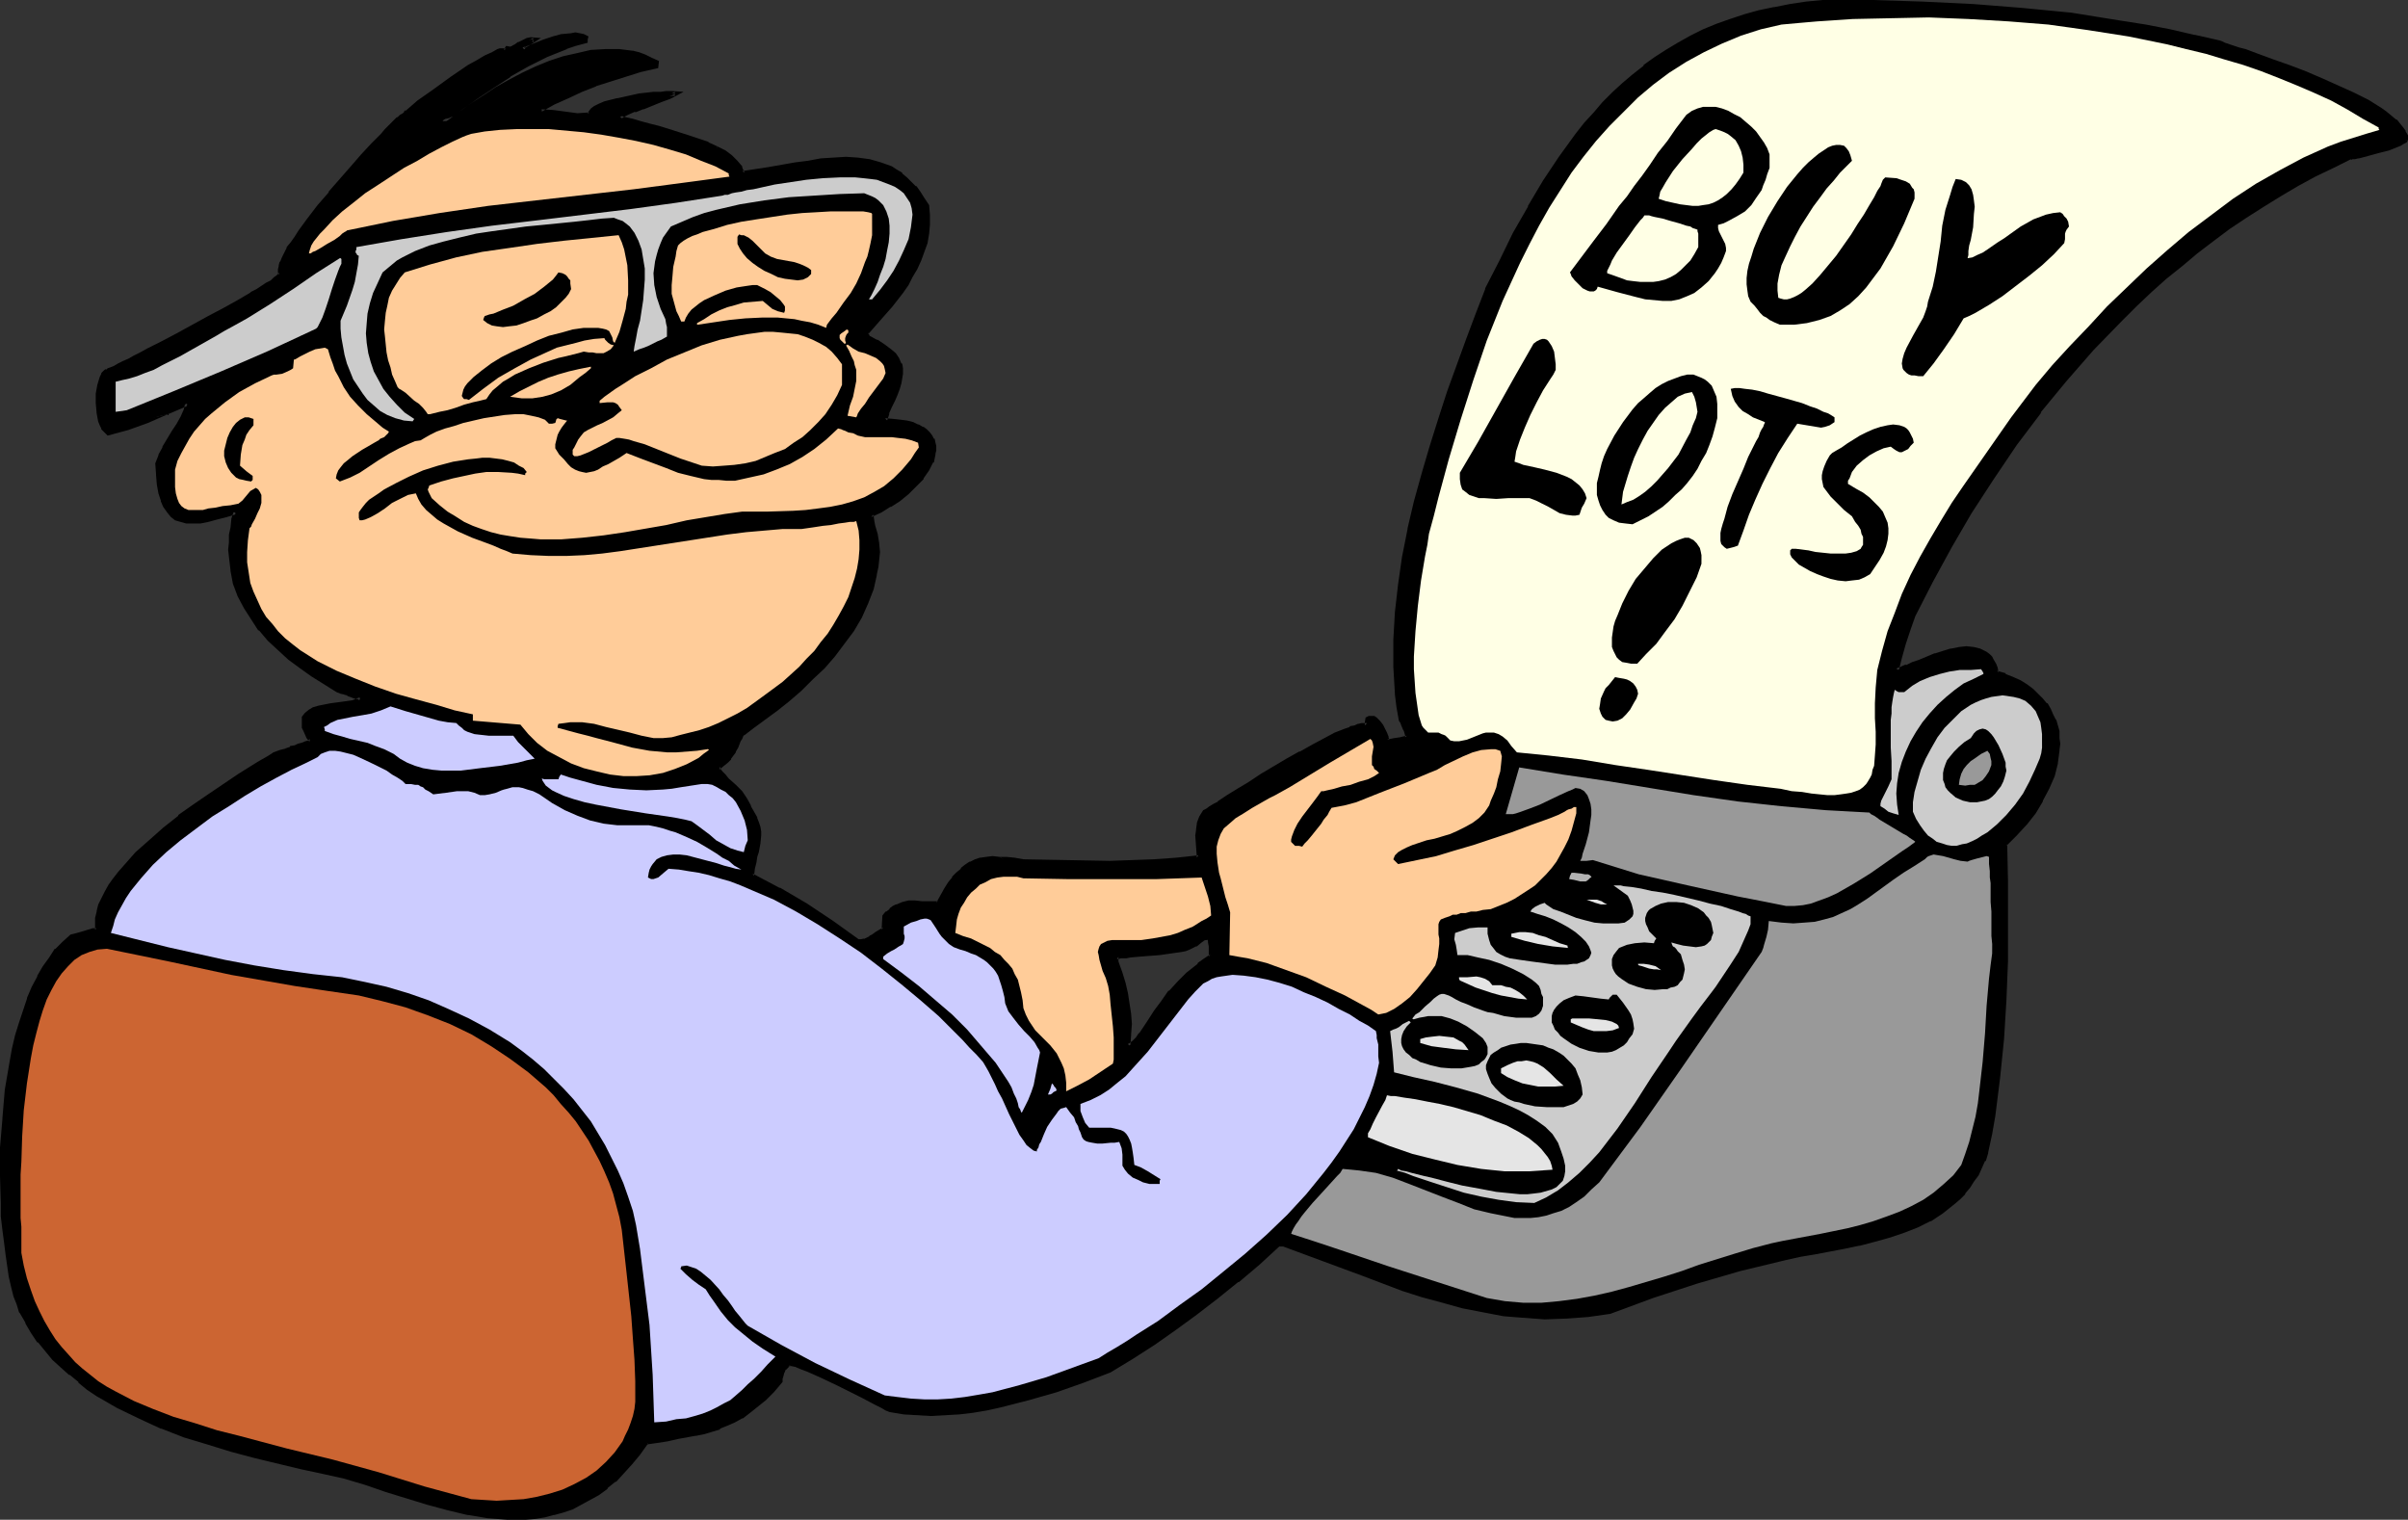
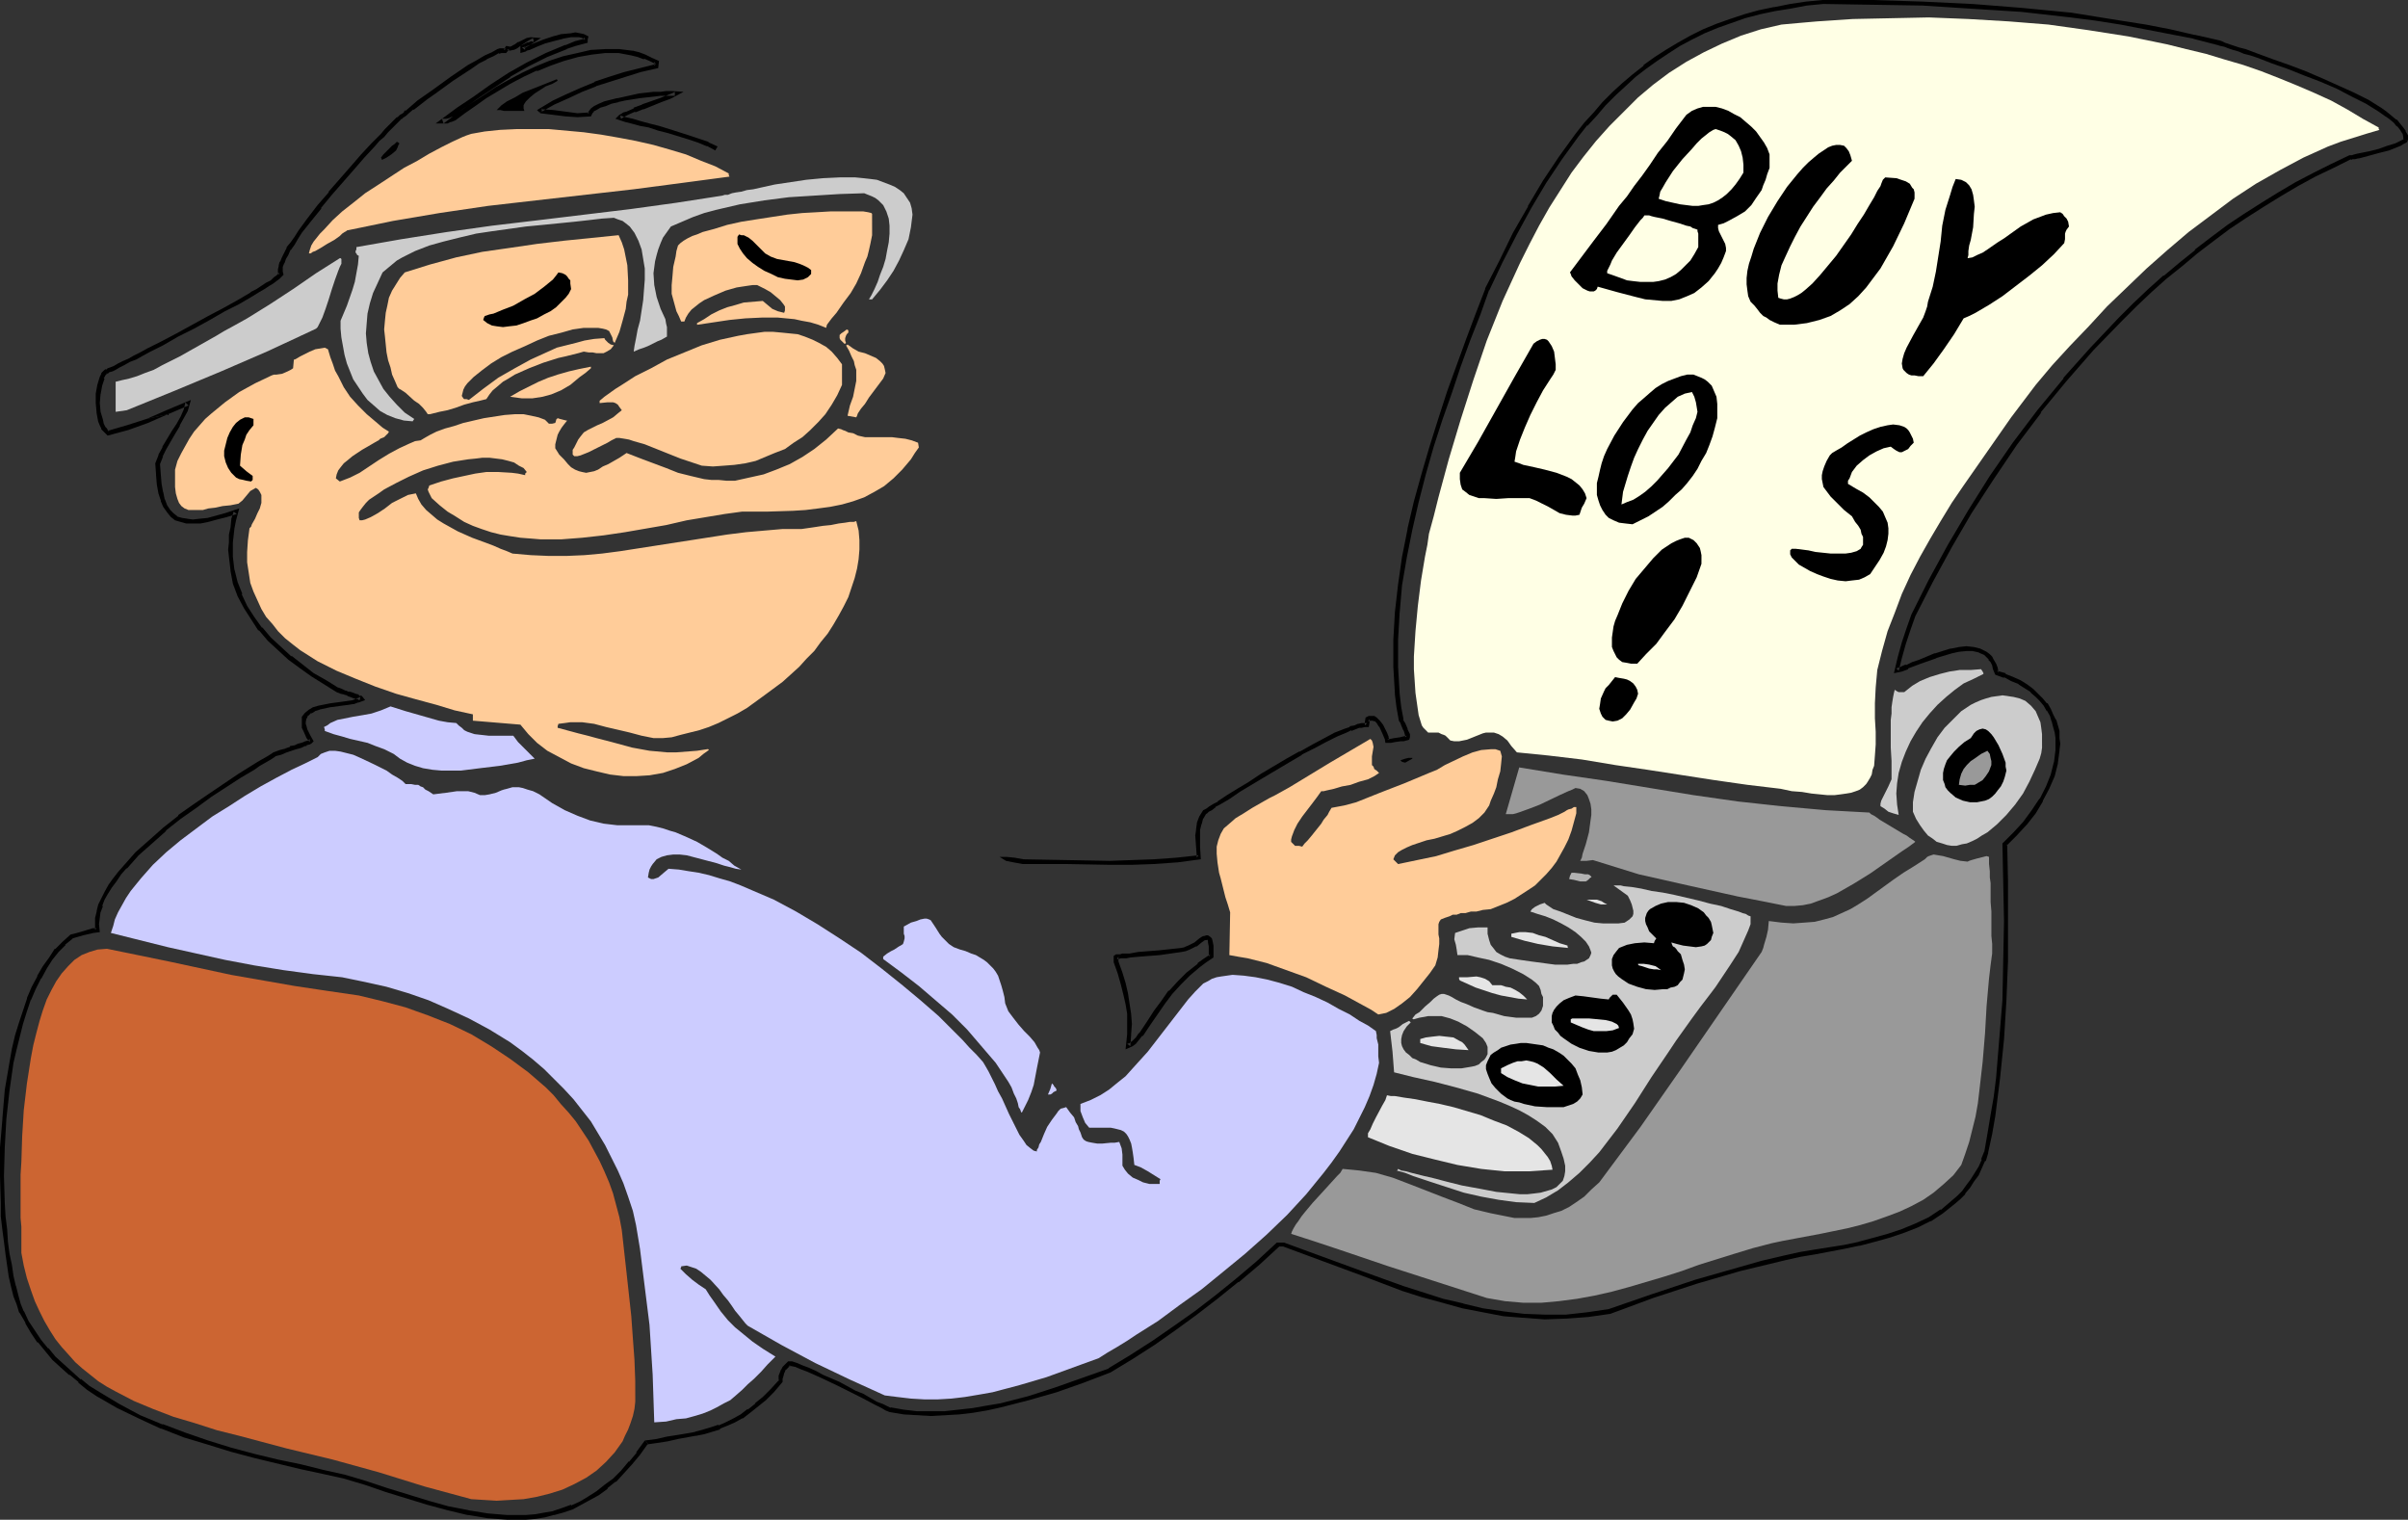
<svg xmlns="http://www.w3.org/2000/svg" xmlns:ns1="http://sodipodi.sourceforge.net/DTD/sodipodi-0.dtd" xmlns:ns2="http://www.inkscape.org/namespaces/inkscape" version="1.0" width="129.98mm" height="82.03mm" id="svg63" ns1:docname="Buy Lots.wmf">
  <rect width="100%" height="100%" fill="#333333" stroke="none" />
  <ns1:namedview id="namedview63" pagecolor="#ffffff" bordercolor="#000000" borderopacity="0.25" ns2:showpageshadow="2" ns2:pageopacity="0.0" ns2:pagecheckerboard="0" ns2:deskcolor="#d1d1d1" ns2:document-units="mm" />
  <defs id="defs1">
    <pattern id="WMFhbasepattern" patternUnits="userSpaceOnUse" width="6" height="6" x="0" y="0" />
  </defs>
-   <path style="fill:#000000;fill-opacity:1;fill-rule:evenodd;stroke:none" d="m 247.086,195.166 v -1.292 -0.969 l -0.162,-0.646 -0.162,-0.485 -0.162,-0.323 -0.162,-0.162 h -0.323 l -0.323,0.162 -0.485,0.162 -0.485,0.323 -0.97,0.646 -1.293,0.808 -0.808,0.162 -0.808,0.323 -4.363,0.485 -2.262,0.162 -1.939,0.162 -1.939,0.162 -0.646,0.162 h -0.646 l -0.646,0.162 h -0.323 -0.323 -0.162 v 1.131 l 0.808,2.262 0.646,2.1 0.485,2.1 0.485,1.939 0.162,2.1 0.162,2.1 v 2.1 l -0.323,2.423 0.646,-0.323 0.646,-0.485 0.646,-0.646 0.646,-0.969 1.616,-2.262 1.454,-2.262 1.454,-2.1 1.616,-1.939 1.778,-1.939 1.778,-1.777 2.101,-1.777 1.293,-0.969 z m 243.693,-166.731 -0.162,0.323 -0.485,0.323 -0.646,0.323 -0.646,0.323 -1.616,0.485 -1.778,0.485 -1.939,0.485 -1.616,0.485 -0.808,0.162 -0.646,0.162 -0.485,0.162 h -0.485 l -3.717,1.777 -3.555,1.777 -3.555,1.939 -3.555,1.939 -3.555,2.1 -3.394,2.262 -3.394,2.423 -3.394,2.423 -3.232,2.585 -3.232,2.585 -3.232,2.585 -3.07,2.747 -3.07,2.908 -2.909,2.908 -5.818,5.978 -5.494,6.301 -5.333,6.624 -5.01,6.624 -4.686,6.786 -4.363,6.947 -4.202,6.947 -3.878,7.109 -3.394,7.109 -1.131,2.747 -0.97,2.908 -0.808,2.908 -0.646,2.585 0.97,-0.162 1.131,-0.485 1.293,-0.485 1.454,-0.646 3.07,-1.131 3.232,-0.969 1.616,-0.323 1.616,-0.162 h 1.293 l 1.454,0.323 1.131,0.646 0.485,0.485 0.485,0.485 0.323,0.646 0.323,0.646 0.323,0.808 0.162,0.969 1.778,0.485 1.616,0.646 1.454,0.808 1.293,0.808 1.131,0.808 1.131,0.969 0.808,0.969 0.808,0.808 0.808,1.131 0.485,1.131 0.485,1.131 0.323,1.131 0.323,1.131 0.162,1.292 v 1.131 1.292 l -0.323,2.585 -0.808,2.585 -0.97,2.585 -1.293,2.423 -1.454,2.423 -1.939,2.423 -1.939,2.1 -2.101,2.1 0.162,7.755 v 7.916 8.078 l -0.323,8.078 -0.485,7.916 -0.808,7.916 -0.485,3.877 -0.485,3.877 -0.646,3.716 -0.808,3.716 -0.485,1.616 -0.646,1.454 -0.808,1.454 -0.808,1.292 -0.808,1.131 -0.97,1.292 -0.97,0.969 -1.131,0.969 -2.262,1.939 -2.586,1.454 -2.586,1.292 -2.909,1.292 -2.909,0.808 -2.909,0.969 -3.07,0.646 -3.07,0.646 -6.141,1.131 -2.909,0.485 -2.909,0.646 -4.686,1.131 -4.525,1.131 -9.05,2.747 -8.888,2.747 -8.726,3.231 -4.525,0.646 -4.363,0.323 -4.363,0.162 -4.202,-0.162 -4.202,-0.485 -4.202,-0.646 -4.04,-0.969 -4.202,-1.131 -4.04,-1.131 -4.04,-1.292 -8.08,-2.908 -16.16,-5.978 h -1.293 l -4.04,3.716 -4.202,3.554 -4.202,3.393 -4.363,3.231 -4.202,3.07 -4.363,3.07 -4.525,2.747 -4.525,2.747 -5.333,2.1 -5.494,1.939 -5.656,1.777 -5.494,1.292 -2.909,0.646 -2.909,0.485 -2.747,0.323 -2.909,0.323 h -2.909 -2.747 l -2.747,-0.323 -2.747,-0.485 -0.646,-0.323 -0.97,-0.485 -1.293,-0.485 -1.293,-0.646 -1.454,-0.808 -1.616,-0.808 -3.232,-1.616 -3.394,-1.616 -1.454,-0.646 -1.454,-0.646 -1.293,-0.646 -1.131,-0.323 -0.808,-0.323 h -0.646 l -0.485,0.485 -0.485,0.485 -0.323,0.485 -0.162,0.323 -0.162,0.808 v 0.485 0.485 l -1.778,1.939 -1.616,1.616 -1.616,1.292 -1.454,1.292 -1.616,0.969 -1.454,0.808 -1.454,0.808 -1.616,0.646 -1.454,0.485 -1.778,0.485 -1.616,0.323 -1.778,0.485 -1.778,0.323 -2.101,0.323 -2.101,0.323 -2.262,0.485 -1.616,2.1 -1.616,1.939 -1.616,1.777 -1.616,1.777 -1.778,1.292 -1.616,1.292 -1.778,1.131 -1.778,0.969 -1.778,0.808 -1.939,0.646 -1.778,0.646 -1.939,0.323 -1.778,0.323 -1.939,0.162 h -1.939 -1.939 l -3.878,-0.323 -4.04,-0.646 -4.04,-0.969 -4.202,-0.969 -4.202,-1.292 -4.202,-1.454 -4.363,-1.292 -4.363,-1.454 -4.202,-0.969 -4.686,-0.969 -4.525,-1.131 -4.848,-1.131 -4.686,-1.292 -4.848,-1.292 -4.686,-1.616 -4.686,-1.777 -4.525,-1.939 -4.363,-2.262 -4.04,-2.423 -1.939,-1.292 -1.939,-1.454 -1.778,-1.454 -1.616,-1.454 -1.778,-1.616 -1.454,-1.777 -1.454,-1.777 -1.293,-1.939 -1.293,-1.939 -1.131,-1.939 -0.485,-1.616 -0.646,-1.777 -0.485,-1.939 -0.485,-2.1 -0.323,-2.1 -0.485,-2.423 -0.323,-2.423 -0.162,-2.423 -0.323,-2.747 -0.162,-2.747 v -5.493 -5.816 l 0.323,-5.816 0.646,-5.816 0.97,-5.655 0.485,-2.747 0.646,-2.747 0.646,-2.585 0.97,-2.585 0.808,-2.423 0.97,-2.262 0.97,-2.1 1.131,-1.939 1.293,-1.939 1.293,-1.616 1.454,-1.454 1.454,-1.292 1.293,-0.485 1.131,-0.323 1.293,-0.323 0.646,-0.162 0.97,-0.162 -0.162,-1.131 0.162,-1.292 0.162,-1.292 0.485,-1.292 0.485,-1.292 0.646,-1.292 0.808,-1.292 0.97,-1.292 0.97,-1.292 1.131,-1.292 2.424,-2.747 2.747,-2.423 2.909,-2.585 3.07,-2.423 3.07,-2.423 3.232,-2.1 3.07,-2.1 2.747,-1.777 2.747,-1.777 1.131,-0.646 1.293,-0.808 0.97,-0.646 0.97,-0.485 1.293,-0.485 1.131,-0.323 0.97,-0.485 0.97,-0.162 0.646,-0.323 0.646,-0.162 0.485,-0.162 0.323,-0.162 0.646,-0.323 0.162,-0.162 0.323,-0.162 -0.485,-0.646 -0.485,-0.808 -0.323,-0.646 -0.162,-0.646 -0.162,-0.485 v -0.485 l 0.162,-0.969 0.485,-0.646 0.646,-0.646 0.808,-0.485 1.131,-0.323 2.262,-0.323 2.424,-0.323 1.131,-0.323 1.131,-0.162 0.808,-0.162 0.808,-0.323 -0.162,-0.162 -0.162,-0.162 -0.323,-0.162 -0.646,-0.162 -0.808,-0.323 -0.485,-0.162 -0.646,-0.323 -0.808,-0.162 -0.808,-0.323 -2.586,-1.454 -2.424,-1.616 -2.424,-1.616 -2.262,-1.777 -2.101,-1.939 -2.101,-1.939 -1.778,-2.1 -1.616,-2.1 -1.454,-2.262 -1.131,-2.423 -0.97,-2.585 -0.646,-2.585 -0.323,-2.747 v -1.454 -1.454 l 0.162,-1.454 0.162,-1.616 0.323,-1.616 0.485,-1.616 -2.101,0.646 -1.778,0.646 -1.939,0.323 -1.454,0.323 -1.454,0.162 -1.293,-0.162 -1.131,-0.162 -0.97,-0.485 -0.97,-0.646 -0.646,-0.646 -0.646,-1.131 -0.485,-1.292 -0.485,-1.454 -0.323,-1.616 -0.162,-2.1 -0.162,-2.1 0.646,-1.616 0.646,-1.616 1.939,-3.231 0.97,-1.616 0.808,-1.454 0.646,-1.454 0.485,-1.454 -4.202,1.939 -4.04,1.616 -4.04,1.454 -4.04,1.131 -0.485,-0.485 -0.323,-0.646 -0.485,-0.646 -0.162,-0.808 -0.485,-1.777 v -1.777 -1.939 l 0.323,-1.777 0.485,-1.454 0.323,-0.646 0.323,-0.646 h 0.323 l 0.323,-0.162 0.646,-0.323 0.646,-0.323 0.808,-0.485 0.97,-0.323 1.131,-0.646 1.131,-0.485 1.293,-0.808 1.454,-0.646 2.909,-1.616 3.07,-1.616 3.232,-1.616 3.232,-1.777 3.07,-1.777 2.909,-1.616 2.747,-1.454 1.131,-0.808 1.131,-0.646 0.97,-0.646 0.808,-0.485 0.646,-0.485 0.646,-0.485 0.323,-0.323 0.323,-0.323 -0.162,-0.323 v -0.646 l 0.162,-0.646 0.162,-0.808 0.485,-0.808 0.323,-0.969 0.646,-0.969 0.646,-1.131 0.808,-1.131 0.808,-1.131 1.939,-2.585 1.939,-2.585 2.262,-2.747 4.525,-5.17 2.101,-2.423 2.101,-2.262 0.97,-1.131 0.97,-0.808 0.808,-0.969 0.808,-0.646 0.646,-0.646 0.485,-0.646 0.485,-0.485 0.485,-0.323 0.162,-0.162 0.323,-0.162 0.323,-0.323 0.485,-0.323 1.131,-0.969 1.293,-0.969 1.454,-1.131 1.778,-1.292 3.555,-2.585 3.555,-2.423 1.778,-0.969 1.454,-0.808 1.454,-0.808 1.131,-0.485 0.485,-0.162 h 0.485 0.162 l 0.323,0.162 0.323,-0.646 h 0.646 l 0.646,-0.162 0.646,-0.323 0.646,-0.323 1.454,-0.808 0.808,-0.162 h 0.808 l -1.293,0.808 -1.131,0.646 v 0.646 l 0.485,-0.162 0.646,-0.323 1.616,-0.646 1.616,-0.646 1.939,-0.485 1.778,-0.485 1.778,-0.162 0.97,-0.162 0.646,0.162 0.808,0.162 0.646,0.162 v 0.485 l -0.162,0.323 -1.939,0.485 -2.101,0.808 -3.878,1.454 -3.878,2.1 -3.717,2.1 -3.555,2.262 -3.555,2.423 -3.394,2.423 -3.232,2.262 h 0.485 0.485 l 0.646,-0.162 0.97,-0.323 1.778,-1.454 2.262,-1.616 2.101,-1.454 2.424,-1.616 2.586,-1.454 2.747,-1.292 2.747,-1.292 2.747,-1.131 2.909,-0.969 2.747,-0.808 2.909,-0.485 2.747,-0.162 h 2.747 l 2.747,0.323 1.293,0.323 1.293,0.485 1.293,0.485 1.131,0.646 v 0.808 l -3.394,0.646 -3.07,0.969 -3.07,0.969 -2.909,0.969 -2.909,1.131 -2.909,1.292 -2.747,1.292 -2.747,1.616 0.162,0.162 0.162,0.162 2.424,0.162 2.424,0.323 2.424,0.162 h 2.424 l 0.162,-0.485 0.485,-0.485 0.646,-0.485 0.808,-0.485 1.131,-0.323 1.293,-0.323 1.293,-0.485 1.454,-0.162 3.07,-0.646 2.747,-0.323 1.454,-0.162 h 1.131 1.131 0.808 l -0.646,0.323 -0.808,0.323 -1.616,0.646 -3.555,1.454 -1.778,0.646 -1.454,0.646 -0.646,0.162 -0.323,0.323 -0.323,0.162 -0.323,0.162 1.131,0.485 1.454,0.323 1.616,0.485 1.939,0.485 1.778,0.485 2.101,0.485 4.04,1.292 2.101,0.808 1.778,0.646 1.939,0.808 1.454,0.969 1.454,0.969 0.97,0.969 0.808,1.131 0.323,0.646 0.162,0.485 5.494,-0.808 5.333,-0.969 2.586,-0.485 2.747,-0.323 2.424,-0.323 h 2.586 2.424 l 2.262,0.323 2.262,0.646 2.101,0.969 1.131,0.485 0.97,0.808 0.97,0.808 0.97,0.808 0.808,0.969 0.97,1.131 0.808,1.131 0.808,1.292 0.162,2.1 v 1.939 l -0.162,1.777 -0.323,1.777 -0.485,1.777 -0.808,1.777 -0.646,1.777 -0.97,1.616 -0.97,1.616 -1.131,1.616 -2.262,2.908 -2.424,2.747 -2.262,2.585 v 0.485 l 0.162,0.323 1.778,0.969 1.616,0.969 1.131,0.969 0.97,0.808 0.646,0.969 0.485,0.969 0.162,0.808 v 0.969 0.969 l -0.323,1.131 -0.323,0.969 -0.485,1.131 -0.485,1.292 -0.485,1.292 -0.646,1.454 -0.485,1.454 h 1.616 l 1.616,0.323 1.293,0.162 1.131,0.323 0.97,0.485 0.97,0.323 0.646,0.485 0.646,0.646 0.485,0.485 0.323,0.646 0.323,0.646 v 0.808 0.808 0.646 l -0.323,0.808 -0.162,0.808 -0.808,1.616 -1.131,1.616 -1.454,1.454 -1.616,1.616 -1.616,1.454 -1.939,1.131 -1.939,1.131 -1.939,0.808 0.162,0.485 0.162,1.131 0.323,0.808 0.323,1.616 0.323,1.939 0.162,1.616 -0.323,3.07 -0.162,1.454 -0.808,2.908 -0.97,2.908 -1.454,2.747 -1.616,2.747 -1.778,2.747 -1.939,2.423 -2.101,2.423 -2.424,2.262 -2.262,2.262 -2.424,2.1 -2.424,1.939 -2.424,1.777 -2.262,1.777 -2.262,1.616 -0.323,0.646 -0.323,0.646 -0.485,1.131 -0.485,0.969 -0.485,0.808 -0.485,0.646 -0.646,0.646 -0.808,0.646 -0.97,0.646 0.162,0.485 0.485,0.646 0.646,0.646 0.646,0.808 1.454,1.292 0.646,0.646 0.485,0.485 1.131,1.616 0.808,1.454 0.646,1.292 0.646,0.969 0.323,0.969 0.162,0.969 0.162,0.808 v 0.808 l -0.162,1.454 -0.323,1.777 -0.323,0.969 -0.162,1.131 -0.323,1.454 -0.162,1.454 5.494,2.908 5.494,3.231 5.494,3.393 5.171,3.877 h 0.646 l 0.646,-0.162 0.646,-0.162 0.646,-0.323 0.646,-0.485 0.646,-0.323 1.454,-0.969 v -2.747 l 0.646,-0.646 0.808,-0.646 0.646,-0.323 0.646,-0.485 1.131,-0.323 1.131,-0.323 h 1.293 1.454 l 1.454,0.162 h 1.778 l 0.808,-1.454 0.808,-1.454 0.97,-1.131 0.646,-1.131 0.808,-0.808 0.97,-0.808 0.808,-0.808 0.97,-0.485 0.97,-0.485 0.97,-0.323 1.131,-0.162 1.293,-0.162 h 1.454 l 1.454,0.162 1.616,0.162 1.616,0.323 8.888,0.162 h 8.888 4.525 l 4.525,-0.162 4.525,-0.323 4.525,-0.485 v -2.262 l -0.162,-2.262 0.162,-1.131 0.162,-1.292 0.485,-1.131 0.646,-1.292 0.646,-0.323 0.646,-0.485 0.646,-0.485 0.97,-0.485 1.778,-1.292 2.262,-1.292 2.262,-1.454 2.586,-1.454 5.171,-3.07 2.586,-1.616 2.586,-1.454 2.424,-1.292 2.262,-0.969 1.939,-0.969 0.97,-0.323 0.808,-0.323 0.808,-0.162 0.646,-0.162 h 0.646 0.485 v -0.646 -0.646 l 0.485,-0.162 h 0.485 0.323 l 0.323,0.162 0.646,0.646 0.646,0.646 0.646,1.777 0.323,0.646 0.162,0.646 h 0.646 l 0.97,-0.162 0.97,-0.162 h 0.808 l 0.808,-0.162 v -0.162 -0.485 l -0.485,-1.131 -0.485,-1.131 -0.162,-0.323 -0.162,-0.323 -0.485,-2.747 -0.323,-2.747 -0.162,-2.747 -0.162,-2.747 v -5.493 l 0.323,-5.655 0.646,-5.655 0.808,-5.655 1.131,-5.655 1.293,-5.655 1.454,-5.655 1.778,-5.655 1.616,-5.493 1.939,-5.493 1.939,-5.332 1.778,-5.332 2.101,-5.17 1.939,-5.17 2.747,-5.655 2.909,-5.655 2.909,-5.332 3.07,-5.17 3.232,-5.008 3.394,-4.524 1.778,-2.262 1.939,-2.1 1.778,-2.1 2.101,-2.1 1.939,-1.777 2.101,-1.939 2.101,-1.616 2.262,-1.616 2.424,-1.616 2.424,-1.454 2.424,-1.292 2.586,-1.292 2.747,-1.131 2.747,-1.131 2.909,-0.969 2.909,-0.646 3.07,-0.808 3.232,-0.485 3.232,-0.485 3.555,-0.323 h 10.019 l 10.181,0.323 10.019,0.485 10.181,0.646 10.181,1.131 5.01,0.808 5.01,0.646 5.01,0.969 5.01,0.969 5.01,0.969 5.01,1.292 0.485,0.162 0.646,0.162 0.97,0.323 0.97,0.323 1.131,0.323 1.131,0.485 1.293,0.323 1.454,0.646 2.909,0.969 3.232,1.131 3.394,1.292 3.394,1.454 3.232,1.454 3.07,1.454 3.07,1.616 2.424,1.616 1.293,0.646 0.97,0.808 0.97,0.808 0.646,0.808 0.646,0.646 0.485,0.808 0.323,0.808 z" id="path1" />
  <path style="fill:#000000;fill-opacity:1;fill-rule:evenodd;stroke:none" d="m 247.571,195.327 v -1.454 -0.969 0 l -0.162,-0.808 v 0 l -0.162,-0.646 -0.323,-0.323 -0.485,-0.323 h -0.323 l -0.485,0.162 h -0.162 l -0.323,0.162 v 0 l -0.485,0.323 -0.97,0.808 v 0 l -1.293,0.646 -0.808,0.323 h 0.162 l -0.808,0.162 v 0 l -4.525,0.485 -2.101,0.162 -2.101,0.162 -1.778,0.323 h -0.808 -0.646 l -0.485,0.162 h -0.485 0.162 -0.485 l -0.485,0.323 v 1.292 l 0.808,2.262 0.646,2.262 0.485,1.939 v 0 l 0.485,2.1 0.323,1.939 v 0 2.1 2.1 0 l -0.323,3.07 1.454,-0.646 0.646,-0.485 0.646,-0.808 0.646,-0.808 h 0.162 l 1.616,-2.423 1.454,-2.1 1.454,-2.1 1.454,-1.939 v 0 l 1.778,-1.939 1.778,-1.777 v 0 l 2.101,-1.777 v 0 l 1.293,-0.969 1.454,-0.969 -0.646,-0.646 -1.454,0.969 -1.131,0.808 v 0.162 l -2.262,1.777 v 0 l -1.778,1.777 -1.778,1.939 h -0.162 l -1.454,2.1 -1.454,1.939 -1.454,2.262 -1.616,2.423 v -0.162 l -0.646,0.969 -0.646,0.646 -0.646,0.485 h 0.162 l -0.646,0.162 0.646,0.485 0.162,-2.262 v -0.162 l 0.162,-2.1 -0.162,-2.1 v 0 l -0.323,-2.1 -0.323,-2.1 v 0 l -0.485,-2.1 -0.646,-2.1 -0.808,-2.262 v 0.162 -1.131 l -0.323,0.485 0.162,-0.162 -0.162,0.162 h 0.323 v 0 l 0.485,-0.162 h 0.485 0.646 l 0.808,-0.162 1.778,-0.162 2.101,-0.162 2.101,-0.162 4.525,-0.646 v 0 l 0.808,-0.162 0.808,-0.323 1.293,-0.646 h 0.162 l 0.97,-0.808 0.485,-0.323 h -0.162 l 0.485,-0.162 h -0.162 0.485 -0.162 0.323 l -0.323,-0.162 0.323,0.162 -0.162,-0.162 0.162,0.323 v -0.162 0.646 -0.162 l 0.162,0.808 v -0.162 0.969 1.292 l 0.323,-0.485 z" id="path2" />
  <path style="fill:#000000;fill-opacity:1;fill-rule:evenodd;stroke:none" d="m 490.294,28.435 0.162,-0.162 -0.162,0.162 v 0 l -0.323,0.162 -0.646,0.323 -0.646,0.323 v 0 l -1.616,0.485 -1.778,0.646 -1.939,0.485 -1.616,0.323 -0.808,0.162 v 0 l -0.646,0.162 v 0 l -0.485,0.162 v 0 h -0.485 l -3.717,1.777 -3.555,1.777 -3.717,1.939 -3.555,2.1 v 0 l -3.394,2.1 -3.555,2.262 -3.394,2.262 -3.232,2.423 -3.394,2.585 v 0.162 l -3.232,2.585 -3.07,2.585 h -0.162 l -3.07,2.747 -3.07,2.908 -2.909,2.908 -5.818,6.139 -5.494,6.139 v 0.162 l -5.333,6.462 v 0 l -5.01,6.624 -4.686,6.786 -4.363,6.947 -4.202,7.109 v 0 l -3.878,7.109 -3.555,7.109 v 0 l -0.97,2.747 -0.97,2.908 -0.808,2.908 -0.808,3.393 1.616,-0.323 v 0 l 1.293,-0.485 v -0.162 l 1.293,-0.485 1.293,-0.485 v 0 l 3.232,-1.131 h -0.162 l 3.232,-0.969 v 0 l 1.454,-0.323 1.616,-0.162 v 0 h 1.293 -0.162 l 1.454,0.323 h -0.162 l 1.131,0.485 v 0 l 0.485,0.485 0.485,0.485 h -0.162 l 0.485,0.485 v 0 l 0.323,0.646 v 0 l 0.162,0.808 0.485,1.131 1.778,0.646 v -0.162 l 1.454,0.808 1.616,0.646 h -0.162 l 1.293,0.808 1.293,0.808 h -0.162 l 1.131,0.969 0.808,0.808 v 0 l 0.808,0.969 v 0 l 0.646,1.131 v -0.162 l 0.646,1.131 0.323,1.131 v -0.162 l 0.323,1.292 0.323,1.131 v 0 l 0.162,1.131 v 0 1.131 1.292 0 l -0.323,2.585 v -0.162 l -0.646,2.585 v 0 l -0.97,2.423 -1.293,2.585 v -0.162 l -1.616,2.423 -1.778,2.423 v 0 l -1.939,2.1 -2.262,2.262 0.162,7.916 0.162,7.916 -0.162,8.078 -0.162,8.078 -0.646,7.916 v 0 l -0.646,7.916 -0.485,3.877 -0.646,3.716 -0.646,3.877 -0.646,3.716 v -0.162 l -0.646,1.616 h 0.162 l -0.646,1.454 -0.808,1.292 v 0 l -0.808,1.292 -0.97,1.292 -0.808,1.131 v 0 l -0.97,0.969 -1.131,0.969 v 0 l -2.262,1.939 v -0.162 l -2.424,1.616 v 0 l -2.747,1.292 -2.747,1.131 v 0 l -2.909,0.969 -2.909,0.808 -3.07,0.808 h 0.162 l -3.07,0.646 -6.141,0.969 -2.909,0.485 -2.909,0.646 v 0 l -4.848,1.131 -4.525,1.292 -9.05,2.585 -8.726,2.908 -8.888,3.07 v 0 l -4.363,0.646 -4.363,0.485 v 0 h -4.363 l -4.202,-0.162 v 0 l -4.04,-0.485 -4.363,-0.646 -4.04,-0.969 h 0.162 l -4.202,-0.969 -4.04,-1.292 -4.04,-1.292 -8.08,-2.908 -16.322,-5.978 h -1.454 l -4.202,3.877 -4.202,3.554 v 0 l -4.202,3.393 v 0 l -4.202,3.231 -4.363,3.07 -4.202,2.908 -4.525,2.908 -4.525,2.747 h 0.162 l -5.494,1.939 -5.494,1.939 -5.494,1.777 -5.656,1.454 v 0 l -2.909,0.485 -2.747,0.485 -2.909,0.323 -2.909,0.323 h 0.162 -2.909 -2.747 v 0 l -2.747,-0.323 -2.747,-0.485 0.162,0.162 -0.646,-0.323 -0.97,-0.485 -1.293,-0.485 -2.747,-1.616 -1.616,-0.646 -3.232,-1.777 -3.394,-1.454 -1.454,-0.808 -1.454,-0.646 -1.293,-0.485 v 0 l -1.131,-0.485 v 0 l -0.97,-0.323 h -0.808 l -0.646,0.646 -0.485,0.485 -0.323,0.646 v -0.162 l -0.162,0.485 -0.323,0.808 v 0 0.485 0.646 l 0.162,-0.323 -1.778,1.939 -1.616,1.616 -1.616,1.292 h 0.162 l -1.616,1.292 v -0.162 l -1.454,1.131 v 0 l -1.454,0.808 -1.616,0.808 -1.454,0.646 v -0.162 l -1.454,0.485 -1.616,0.485 -1.778,0.485 h 0.162 l -1.778,0.323 -1.939,0.323 -2.101,0.323 -2.101,0.485 -2.424,0.323 0.646,0.646 -0.323,0.162 2.262,-0.323 2.101,-0.323 2.101,-0.485 1.778,-0.323 1.778,-0.323 h 0.162 l 1.616,-0.323 1.616,-0.485 1.616,-0.485 v -0.162 l 1.616,-0.646 1.454,-0.646 1.454,-0.808 h 0.162 l 1.454,-1.131 v 0 l 1.616,-1.292 v 0 l 1.616,-1.292 1.616,-1.616 1.778,-2.1 v -0.646 0 l 0.162,-0.485 v 0 l 0.162,-0.646 v 0 l 0.162,-0.323 v 0 l 0.162,-0.485 v 0.162 l 0.485,-0.485 0.485,-0.485 -0.485,0.162 h 0.646 v 0 l 0.808,0.162 v 0 l 1.131,0.485 v 0 l 1.293,0.485 1.454,0.646 1.454,0.646 3.394,1.616 3.232,1.616 1.616,0.808 2.747,1.454 1.293,0.646 0.808,0.485 0.808,0.323 2.909,0.485 2.747,0.162 v 0 l 2.747,0.162 2.909,-0.162 v 0 l 2.909,-0.162 2.747,-0.323 2.909,-0.485 2.909,-0.646 v 0 l 5.656,-1.454 5.656,-1.616 5.494,-1.939 5.494,-2.1 4.525,-2.747 4.525,-2.908 4.363,-3.07 4.202,-3.07 4.202,-3.231 v 0 l 4.202,-3.393 h 0.162 l 4.202,-3.554 4.04,-3.716 h -0.323 1.293 -0.162 l 16.16,5.978 8.08,3.07 4.04,1.292 4.202,1.131 4.04,1.131 v 0 l 4.202,0.808 4.202,0.808 4.04,0.323 h 0.162 l 4.202,0.323 4.363,-0.162 h 0.162 l 4.363,-0.323 4.525,-0.646 8.726,-3.231 8.888,-2.908 8.888,-2.585 4.686,-1.131 4.686,-1.131 v 0 l 2.909,-0.646 2.909,-0.485 5.979,-1.131 3.07,-0.646 h 0.162 l 3.07,-0.808 2.909,-0.808 2.909,-0.969 v 0 l 2.909,-1.131 2.586,-1.292 h 0.162 l 2.424,-1.616 v 0 l 2.424,-1.939 v 0 l 1.131,-0.969 0.97,-0.969 v -0.162 l 0.97,-1.131 0.808,-1.292 0.97,-1.292 v 0 l 0.646,-1.454 0.646,-1.454 h 0.162 l 0.485,-1.616 v -0.162 l 0.808,-3.716 0.646,-3.716 0.485,-3.877 0.485,-3.877 0.808,-7.916 v 0 l 0.485,-7.916 0.323,-8.078 v -8.078 -7.916 l -0.162,-7.755 -0.162,0.323 2.101,-2.1 1.939,-2.1 0.162,-0.162 1.778,-2.262 1.454,-2.423 v -0.162 l 1.293,-2.423 1.131,-2.585 v 0 l 0.646,-2.585 v -0.162 l 0.323,-2.423 v -0.162 l 0.162,-1.292 -0.162,-1.131 v -0.162 -1.131 -0.162 l -0.323,-1.131 -0.323,-1.131 -0.162,-0.162 -0.485,-0.969 -0.485,-1.131 v 0 l -0.646,-1.131 h -0.162 l -0.808,-0.969 v 0 l -0.97,-0.969 -0.97,-0.969 v 0 l -1.293,-0.969 -1.293,-0.808 v 0 l -1.454,-0.646 -1.616,-0.646 v -0.162 l -1.778,-0.485 0.323,0.323 -0.162,-0.969 -0.323,-0.808 -0.485,-0.808 v 0 l -0.323,-0.646 v 0 l -0.485,-0.485 -0.646,-0.485 -1.293,-0.646 -1.293,-0.323 -1.454,-0.162 h -0.162 l -1.454,0.162 -1.616,0.323 h -0.162 l -3.07,0.969 h -0.162 l -3.07,1.292 v 0 l -1.454,0.485 -1.293,0.646 v -0.162 l -1.131,0.485 h 0.162 l -0.97,0.323 0.485,0.485 0.646,-2.585 0.808,-2.908 0.97,-2.908 0.97,-2.747 v 0 l 3.555,-6.947 3.878,-7.109 v 0 l 4.04,-6.947 4.525,-6.947 4.686,-6.947 5.01,-6.624 h -0.162 l 5.333,-6.462 v 0 l 5.494,-6.301 5.818,-5.978 2.909,-2.908 3.07,-2.908 3.07,-2.747 v 0 l 3.232,-2.585 3.07,-2.585 v 0 l 3.394,-2.585 3.232,-2.423 3.394,-2.262 3.555,-2.262 3.394,-2.1 v 0 l 3.555,-2.1 3.555,-1.939 3.717,-1.777 3.555,-1.777 v 0.162 l 0.323,-0.162 v 0 h 0.646 -0.162 l 0.646,-0.162 h 0.162 l 0.646,-0.162 1.778,-0.485 1.778,-0.485 1.939,-0.485 1.616,-0.646 v 0 l 0.808,-0.323 0.485,-0.323 0.646,-0.323 0.323,-0.485 z" id="path3" />
  <path style="fill:#000000;fill-opacity:1;fill-rule:evenodd;stroke:none" d="m 131.542,293.879 -1.778,2.423 h 0.162 l -1.616,1.939 v -0.162 l -1.616,1.939 -1.616,1.616 v 0 l -1.778,1.292 v 0 l -1.616,1.292 -1.778,1.131 v 0 l -1.616,0.969 -1.778,0.808 v -0.162 l -1.778,0.646 -1.939,0.646 h 0.162 l -1.939,0.323 -1.778,0.323 v 0 l -1.939,0.162 h -1.939 -1.939 v 0 l -3.878,-0.323 -4.04,-0.646 h 0.162 l -4.202,-0.808 -4.04,-1.131 -4.202,-1.292 -4.202,-1.292 -4.363,-1.454 -4.363,-1.292 -4.363,-0.969 -4.525,-1.131 -4.686,-0.969 -4.686,-1.131 -4.848,-1.292 -4.686,-1.454 -4.686,-1.616 -4.686,-1.777 0.162,0.162 -4.686,-1.939 -4.202,-2.262 v 0 l -4.04,-2.423 -2.101,-1.292 -1.778,-1.454 v 0.162 l -1.778,-1.616 v 0 l -1.616,-1.454 -1.778,-1.616 -1.454,-1.777 v 0.162 l -1.454,-1.777 v 0 l -1.293,-1.939 -1.293,-1.939 v 0 l -0.97,-2.1 v 0.162 l -0.646,-1.616 -0.485,-1.777 -0.485,-1.939 v 0.162 l -0.485,-2.1 -0.323,-2.262 -0.485,-2.262 -0.323,-2.423 -0.162,-2.585 -0.323,-2.585 v 0 l -0.162,-2.747 -0.162,-5.493 0.162,-5.816 0.323,-5.816 v 0 l 0.646,-5.816 0.808,-5.655 0.646,-2.747 v 0 l 0.646,-2.585 0.646,-2.585 0.808,-2.585 0.808,-2.423 v 0.162 l 0.97,-2.262 1.131,-2.262 v 0.162 l 1.131,-2.1 1.131,-1.777 1.293,-1.616 v 0 l 1.454,-1.454 h -0.162 l 1.616,-1.292 h -0.162 l 1.131,-0.323 1.131,-0.323 2.101,-0.485 v 0 l 1.293,-0.162 -0.162,-1.616 0.162,-1.292 v 0 l 0.162,-1.292 v 0.162 l 0.485,-1.292 h -0.162 l 0.485,-1.292 0.646,-1.131 v 0 l 0.808,-1.292 0.97,-1.292 0.97,-1.454 v 0 l 1.131,-1.292 v 0.162 l 2.424,-2.747 2.747,-2.423 2.909,-2.585 h -0.162 l 3.07,-2.423 v 0 l 3.232,-2.262 3.07,-2.262 5.979,-3.877 2.747,-1.616 1.131,-0.808 1.131,-0.646 1.131,-0.646 0.97,-0.646 h -0.162 l 1.293,-0.323 1.131,-0.485 v 0 l 0.97,-0.323 v 0 l 0.97,-0.323 0.646,-0.162 0.485,-0.162 0.646,-0.323 h 0.323 v -0.162 l 0.646,-0.162 0.323,-0.162 0.485,-0.485 -0.646,-1.131 v 0 l -0.646,-1.292 v 0 l -0.162,-0.646 -0.162,-0.485 v 0.162 -0.485 0 l 0.162,-0.969 v 0.323 l 0.323,-0.808 v 0.162 l 0.646,-0.646 v 0.162 l 0.808,-0.485 h -0.162 l 1.131,-0.323 h -0.162 l 2.262,-0.485 2.424,-0.323 1.293,-0.162 0.97,-0.162 h 0.162 l 0.808,-0.323 h 0.162 l 1.293,-0.485 -0.646,-0.808 -0.323,-0.162 v 0.162 l -0.323,-0.162 v -0.162 l -0.646,-0.162 -0.808,-0.323 -0.646,-0.162 0.162,0.162 -0.646,-0.323 h -0.162 l -0.646,-0.323 -0.808,-0.323 0.162,0.162 -2.586,-1.616 -2.586,-1.454 -2.262,-1.777 -2.262,-1.777 v 0.162 l -2.101,-1.939 -2.101,-1.939 -1.778,-2.1 v 0.162 l -1.616,-2.262 -1.454,-2.262 v 0 l -1.131,-2.423 h 0.162 l -0.97,-2.423 v 0 l -0.646,-2.585 v 0.162 l -0.323,-2.747 v 0 -1.454 -1.454 0 l 0.162,-1.454 0.162,-1.454 0.323,-1.616 v 0 l 0.646,-2.423 -2.909,0.969 -1.778,0.485 -1.778,0.485 v 0 l -1.616,0.162 -1.454,0.162 h 0.162 l -1.293,-0.162 h 0.162 l -1.131,-0.162 -1.131,-0.323 h 0.162 l -0.808,-0.646 v 0 l -0.646,-0.646 v 0 l -0.646,-0.969 v 0 l -0.485,-1.292 v 0.162 l -0.323,-1.616 v 0.162 l -0.323,-1.777 -0.162,-1.939 v 0 l -0.162,-2.1 v 0 l 0.646,-1.616 -0.162,0.162 0.808,-1.616 v 0 l 1.778,-3.07 0.97,-1.616 v -0.162 l 0.808,-1.454 0.808,-1.454 0.646,-2.262 -5.01,2.1 -4.04,1.777 v 0 l 4.363,-0.969 4.202,-1.777 -0.646,-0.646 -0.323,1.454 v 0 l -0.646,1.454 -0.808,1.454 v 0 l -0.97,1.454 -1.939,3.231 v 0.162 l -0.808,1.454 v 0.162 l -0.646,1.616 0.162,2.262 v 0.162 l 0.162,1.939 0.323,1.777 v 0 l 0.485,1.454 v 0.162 l 0.485,1.131 0.808,1.131 0.646,0.808 0.162,0.162 0.808,0.646 1.131,0.323 1.131,0.323 h 0.162 1.293 v 0 h 1.454 l 1.616,-0.323 v 0 l 1.778,-0.485 1.939,-0.485 2.101,-0.646 -0.646,-0.485 -0.485,1.454 v 0.162 l -0.162,1.616 -0.323,1.454 v 1.454 0.162 l -0.162,1.454 0.162,1.454 v 0 l 0.323,2.747 v 0.162 l 0.485,2.585 v 0 l 0.97,2.585 v 0 l 1.293,2.423 v 0 l 1.454,2.262 1.454,2.262 h 0.162 l 1.778,2.1 2.101,1.939 2.101,1.939 v 0 l 2.424,1.777 2.262,1.616 2.586,1.616 2.586,1.616 0.808,0.323 0.808,0.162 h -0.162 l 0.646,0.162 0.162,0.162 0.485,0.162 0.808,0.323 0.646,0.162 v -0.162 l 0.323,0.323 v 0 h 0.323 l -0.323,-0.162 0.162,0.162 0.162,-0.646 -0.808,0.323 h 0.162 l -0.97,0.323 h 0.162 l -1.131,0.162 -1.131,0.162 -2.424,0.323 -2.424,0.485 v 0 l -1.131,0.323 -0.808,0.485 -0.808,0.646 -0.646,0.808 v 0.969 0.162 0.485 0.646 l 0.323,0.646 v 0 l 0.646,1.454 v 0 l 0.646,0.808 v -0.646 l -0.162,0.162 v 0 l -0.162,0.162 -0.646,0.162 v 0 l -0.323,0.162 -0.485,0.162 -0.646,0.162 -0.646,0.323 -0.97,0.162 v 0.162 l -0.97,0.323 h 0.162 l -1.293,0.323 -1.293,0.485 -0.97,0.646 -1.131,0.646 -1.131,0.646 -1.293,0.808 -2.586,1.616 -5.979,4.039 -3.07,2.1 -3.232,2.262 v 0.162 l -3.07,2.423 v 0 l -2.909,2.585 -2.747,2.423 -2.424,2.747 v 0 l -1.131,1.292 v 0 l -1.131,1.454 -0.808,1.131 -0.808,1.454 v 0 l -0.646,1.292 -0.646,1.292 v 0 l -0.323,1.292 v 0.162 l -0.323,1.292 v 0 1.292 1.131 l 0.323,-0.323 h -0.808 v 0 l -2.101,0.646 -1.131,0.323 -1.293,0.323 -1.616,1.454 v 0 l -1.454,1.454 h -0.162 l -1.131,1.777 -1.293,1.777 -1.131,1.939 v 0.162 l -1.131,2.1 -0.97,2.262 v 0.162 l -0.808,2.423 -0.808,2.423 -0.808,2.585 -0.646,2.747 v 0 l -0.485,2.747 -0.97,5.655 -0.485,5.816 v 0.162 L 0,234.102 v 5.816 l 0.162,5.493 v 2.747 0 l 0.323,2.747 0.323,2.423 0.323,2.585 0.323,2.262 0.323,2.262 0.485,2.1 v 0 l 0.485,1.939 0.646,1.616 0.485,1.616 0.162,0.162 1.131,1.939 v 0.162 l 1.131,1.939 1.293,1.939 h 0.162 l 1.454,1.777 v 0 l 1.454,1.777 1.778,1.616 1.616,1.454 h 0.162 l 1.778,1.454 v 0.162 l 1.778,1.454 1.939,1.292 4.202,2.423 v 0 l 4.363,2.1 4.525,2.1 h 0.162 l 4.525,1.777 4.848,1.454 4.686,1.454 4.848,1.292 4.686,1.131 4.686,1.131 4.525,0.969 4.363,0.969 4.363,1.292 4.202,1.454 4.202,1.292 4.202,1.292 4.202,1.131 4.04,0.969 h 0.162 l 3.878,0.646 4.04,0.323 v 0 h 1.939 1.939 l 1.939,-0.162 v 0 l 1.939,-0.323 1.778,-0.485 h 0.162 l 1.778,-0.485 1.939,-0.646 v 0 l 1.778,-0.969 1.778,-0.969 v 0 l 1.778,-0.969 1.778,-1.292 v -0.162 l 1.616,-1.292 h 0.162 l 1.616,-1.777 1.616,-1.777 v 0 l 1.616,-1.939 v 0 l 1.616,-2.262 z" id="path4" />
  <path style="fill:#000000;fill-opacity:1;fill-rule:evenodd;stroke:none" d="m 29.896,85.466 -4.04,1.292 -3.878,1.131 0.323,0.162 -0.485,-0.485 h 0.162 l -0.485,-0.485 v 0 l -0.323,-0.646 v 0 l -0.162,-0.808 -0.485,-1.616 v 0 l -0.162,-1.777 0.162,-1.939 v 0.162 l 0.323,-1.777 v 0 l 0.485,-1.454 h -0.162 l 0.323,-0.646 v 0 l 0.485,-0.485 -0.323,0.162 h 0.323 l 0.323,-0.323 0.646,-0.162 0.646,-0.323 0.808,-0.485 0.97,-0.485 1.131,-0.646 1.293,-0.485 1.131,-0.646 1.454,-0.808 2.909,-1.454 3.07,-1.777 3.232,-1.616 3.232,-1.777 3.07,-1.777 2.909,-1.454 2.747,-1.616 v 0 l 1.293,-0.808 1.131,-0.646 0.97,-0.646 0.808,-0.485 0.646,-0.485 0.646,-0.485 0.808,-0.808 -0.162,-0.646 v 0 -0.485 0.162 -0.646 0 l 0.323,-0.808 v 0.162 l 0.323,-0.969 0.485,-0.808 0.485,-1.131 v 0.162 l 0.808,-1.131 0.646,-1.131 0.808,-1.292 1.939,-2.423 2.101,-2.585 h -0.162 l 2.262,-2.747 v 0 l 4.525,-5.17 2.101,-2.423 2.101,-2.262 0.97,-1.131 0.97,-0.808 0.808,-0.969 1.939,-1.939 0.485,-0.485 v 0 l 0.323,-0.323 h 0.162 l 0.162,-0.162 h -0.162 l 0.323,-0.162 0.485,-0.323 v 0 l 0.323,-0.323 v 0 l 1.131,-0.969 v 0.162 l 1.454,-1.131 1.454,-1.131 1.616,-1.131 3.555,-2.585 3.717,-2.423 1.616,-1.131 1.616,-0.808 h -0.162 l 1.454,-0.646 1.131,-0.646 v 0.162 l 0.485,-0.162 v 0 h 0.323 -0.162 0.323 v 0 h 0.485 l 0.646,-0.808 -0.485,0.162 0.646,0.162 0.646,-0.162 h 0.162 l 0.646,-0.323 v 0 l 0.646,-0.485 v 0 l 1.616,-0.808 -0.162,0.162 0.808,-0.323 h -0.162 l 0.646,0.162 -0.162,-0.808 -1.131,0.646 -1.454,0.969 v 1.454 l 1.131,-0.323 0.162,-0.162 0.646,-0.162 1.454,-0.646 v 0 l 1.616,-0.646 v 0 l 1.778,-0.485 1.939,-0.485 h -0.162 l 1.778,-0.323 h 0.97 -0.162 0.808 v 0 l 0.646,0.162 v 0 l 0.646,0.323 -0.323,-0.485 v 0.323 0.323 l 0.162,-0.323 -1.939,0.485 -1.939,0.808 h -0.162 l -3.878,1.616 -3.878,1.939 -3.717,2.1 v 0 l -3.717,2.423 -3.394,2.423 -3.394,2.262 -4.363,3.231 h 1.778 0.646 v 0 l 0.646,-0.323 h 0.162 l 0.808,-0.323 1.939,-1.454 2.101,-1.454 2.262,-1.616 2.424,-1.454 v 0 l 2.424,-1.454 2.747,-1.454 2.747,-1.292 v 0.162 l 2.747,-1.131 v 0 l 2.747,-0.969 2.909,-0.808 v 0 l 2.747,-0.485 v 0 l 2.747,-0.323 h 2.747 v 0 l 2.586,0.485 v 0 l 1.293,0.323 1.293,0.485 v -0.162 l 1.131,0.485 1.293,0.646 -0.323,-0.485 v 0.808 l 0.323,-0.323 -3.232,0.808 -3.232,0.808 -3.07,0.969 -2.909,0.969 -0.162,0.162 -2.747,1.131 -2.909,1.292 -2.747,1.292 -3.232,1.939 0.485,0.485 v -0.162 l 0.162,0.323 2.586,0.323 2.586,0.323 2.424,0.162 v 0 l 2.747,-0.162 0.323,-0.646 -0.162,0.162 0.485,-0.485 h -0.162 l 0.646,-0.323 v 0 l 0.808,-0.485 v 0 l 1.131,-0.323 1.131,-0.485 1.454,-0.323 h -0.162 l 1.454,-0.323 3.07,-0.485 2.909,-0.323 1.293,-0.162 v 0 h 1.131 1.131 -0.162 0.808 v -0.808 l -0.646,0.323 -0.808,0.323 v 0 l -1.616,0.646 -3.717,1.292 h 0.162 l -1.778,0.646 v 0.162 l -1.454,0.646 -0.646,0.162 -0.485,0.323 v 0 l -0.323,0.162 -0.808,0.808 1.939,0.646 1.293,0.323 1.778,0.485 1.778,0.323 1.939,0.646 1.939,0.485 4.202,1.292 1.939,0.646 1.939,0.808 -0.162,-0.162 1.778,0.969 v 0 l 0.485,-0.808 -1.778,-0.808 -0.162,-0.162 -1.939,-0.646 -1.939,-0.646 -4.04,-1.292 -2.101,-0.646 -1.939,-0.485 -1.778,-0.485 -1.616,-0.485 -1.454,-0.323 -1.131,-0.323 0.162,0.646 0.323,-0.162 -0.162,0.162 0.323,-0.323 v 0 l 0.323,-0.162 0.646,-0.323 1.454,-0.646 v 0.162 l 1.616,-0.646 h 0.162 l 3.555,-1.454 1.778,-0.646 v 0 l 0.646,-0.323 2.101,-1.131 -2.424,-0.162 v 0 h -1.131 l -1.131,0.162 h -0.162 -1.293 l -2.909,0.323 -2.909,0.646 -1.454,0.323 h -0.162 l -1.293,0.323 -1.293,0.323 -1.131,0.485 v 0 l -0.97,0.485 v 0 l -0.646,0.485 -0.485,0.646 -0.162,0.485 0.323,-0.323 -2.424,0.162 v 0 l -2.424,-0.323 -2.424,-0.323 -2.424,-0.162 0.323,0.162 v -0.162 l -0.323,-0.162 v 0.646 l 2.586,-1.454 2.909,-1.292 2.747,-1.292 2.909,-1.131 h -0.162 l 3.07,-0.969 3.07,-0.969 3.07,-0.969 3.555,-0.808 0.162,-1.454 -1.454,-0.646 -1.293,-0.646 v 0 l -1.293,-0.485 -1.293,-0.323 h -0.162 l -2.586,-0.323 h -0.162 -2.747 l -2.747,0.162 h -0.162 l -2.747,0.646 v 0 l -2.909,0.646 -2.909,0.969 v 0 l -2.747,1.131 v 0 l -2.747,1.292 -2.747,1.454 -2.586,1.454 v 0 l -2.424,1.616 -2.262,1.454 -2.101,1.454 -1.939,1.454 v 0 l -0.808,0.323 h 0.162 l -0.808,0.162 h 0.162 -0.485 v 0 h -0.485 l 0.323,0.969 3.232,-2.423 3.394,-2.423 3.394,-2.262 3.717,-2.423 h -0.162 l 3.717,-2.1 3.878,-1.939 4.04,-1.616 h -0.162 l 1.939,-0.646 2.424,-0.646 v -0.646 l 0.162,-0.646 -0.97,-0.485 v 0 l -0.808,-0.162 v 0 l -0.808,-0.162 h -0.162 l -0.808,0.162 -1.778,0.162 h -0.162 l -1.778,0.485 -1.939,0.646 v 0 l -1.616,0.646 v 0 l -1.616,0.646 -0.646,0.323 0.162,-0.162 -0.646,0.162 0.646,0.485 V 9.532 l -0.162,0.323 1.131,-0.646 2.262,-1.454 -2.101,-0.162 -0.808,0.162 -1.616,0.808 h -0.162 l -0.646,0.485 v 0 l -0.646,0.323 h 0.162 l -0.646,0.162 h 0.323 l -0.97,-0.162 -0.485,0.808 0.485,-0.162 -0.323,-0.162 v 0 h -0.323 -0.485 -0.162 l -0.485,0.162 -1.131,0.646 -1.454,0.646 v 0 l -1.616,0.969 -1.778,0.969 -3.555,2.423 -3.555,2.585 -1.616,1.131 -1.616,1.131 -1.293,1.131 v 0 l -1.131,0.969 v -0.162 l -0.323,0.323 v 0.162 l -0.485,0.323 -0.323,0.162 v 0 l -0.162,0.162 v 0 l -0.323,0.323 h -0.162 l -0.485,0.485 -1.939,1.939 -0.808,0.969 -0.97,0.969 -0.97,0.969 -2.101,2.262 -2.101,2.423 -4.525,5.17 v 0.162 l -2.262,2.585 v 0 l -2.101,2.747 -1.778,2.423 -0.808,1.292 -0.808,1.131 -0.808,0.969 v 0.162 l -0.485,0.969 -0.485,0.969 -0.323,0.808 -0.162,0.162 -0.162,0.646 v 0.162 l -0.162,0.646 v 0.646 0 l 0.162,0.485 0.162,-0.485 -0.646,0.646 v 0 l -0.485,0.323 -0.646,0.646 -0.97,0.485 -0.97,0.646 -0.97,0.646 -1.293,0.646 h 0.162 l -2.747,1.616 -2.909,1.616 -3.07,1.616 -3.232,1.777 -3.232,1.777 -3.07,1.616 -2.909,1.454 -1.454,0.808 -1.293,0.646 -1.131,0.646 -1.131,0.485 -0.97,0.485 -0.808,0.485 -0.808,0.323 -0.485,0.162 -0.323,0.323 v -0.162 l -0.323,0.162 -0.646,0.646 v 0.162 l -0.323,0.646 -0.485,1.616 v 0 l -0.323,1.777 v 0 1.939 l 0.162,1.777 v 0.162 l 0.323,1.777 0.323,0.808 0.323,0.646 v 0.162 l 0.485,0.485 0.808,0.808 4.202,-1.131 4.04,-1.454 v 0 l 4.04,-1.777 z" id="path5" />
-   <path style="fill:#000000;fill-opacity:1;fill-rule:evenodd;stroke:none" d="m 145.925,30.697 1.454,0.808 1.454,0.969 v 0 l 0.97,0.969 v 0 l 0.808,1.131 V 34.412 l 0.162,0.646 v -0.162 l 0.323,0.969 5.818,-0.808 5.494,-0.969 2.586,-0.485 2.586,-0.323 2.586,-0.323 h -0.162 2.586 2.424 -0.162 l 2.424,0.323 h -0.162 l 2.262,0.646 v 0 l 2.101,0.808 1.131,0.646 h -0.162 l 0.97,0.646 v 0 l 0.97,0.646 v 0 l 1.778,1.939 v 0 l 0.808,0.969 0.808,1.292 0.808,1.292 v -0.162 l 0.162,1.939 v 0 1.939 l -0.162,1.777 v 0 l -0.323,1.777 V 49.276 l -0.485,1.777 v 0 l -0.646,1.777 v 0 l -0.808,1.616 -0.808,1.777 v -0.162 l -0.97,1.616 -1.131,1.616 -2.262,2.908 v 0 l -2.424,2.747 -2.424,2.908 v 0.485 0.162 l 0.323,0.485 1.939,0.969 v 0 l 1.454,0.969 v 0 l 1.293,0.969 h -0.162 l 0.97,0.808 v 0 l 0.646,0.969 v -0.162 l 0.323,0.969 v 0 l 0.323,0.808 v -0.162 0.969 0 l -0.162,0.969 v -0.162 l -0.323,1.131 -0.323,1.131 v -0.162 l -0.323,1.131 v 0 l -0.485,1.292 -0.646,1.292 -0.485,1.292 -0.162,0.162 -0.646,1.939 2.262,0.162 1.454,0.162 1.293,0.323 v 0 l 1.131,0.323 1.131,0.323 h -0.162 l 0.97,0.485 h -0.162 l 0.808,0.323 h -0.162 l 0.646,0.646 V 88.697 l 0.485,0.646 v -0.162 l 0.323,0.646 h -0.162 l 0.323,0.646 v 0 l 0.162,0.646 v 0 0.808 -0.162 l -0.162,0.646 v 0 l -0.162,0.808 -0.323,0.808 v 0 l -0.808,1.454 v 0 l -0.97,1.616 v 0 l -1.454,1.454 -1.616,1.616 h 0.162 l -1.778,1.454 v -0.162 l -1.778,1.292 v 0 l -1.939,0.969 -2.262,1.131 0.162,0.808 0.323,1.131 0.162,0.646 0.485,1.777 v -0.162 l 0.323,1.939 v 0 1.616 -0.162 l -0.323,3.07 -0.162,1.616 v -0.162 l -0.808,2.908 -0.97,2.908 v 0 l -1.293,2.747 v 0 l -1.616,2.747 -1.778,2.585 v 0 l -1.939,2.423 v 0 l -2.101,2.423 -2.424,2.262 -2.262,2.262 -2.424,2.1 h 0.162 l -2.424,1.939 v -0.162 l -2.424,1.939 -2.424,1.616 -2.262,1.777 -0.323,0.808 -0.323,0.646 -0.646,1.131 -0.323,0.969 v -0.162 l -0.485,0.808 v 0 l -0.485,0.646 v 0 l -0.646,0.646 h 0.162 l -0.808,0.646 v -0.162 l -1.293,0.969 0.323,0.808 0.485,0.808 0.646,0.646 0.646,0.808 1.616,1.292 0.485,0.646 0.485,0.485 v 0 l 0.97,1.616 0.97,1.454 v -0.162 l 0.646,1.292 0.485,0.969 v 0 l 0.323,0.969 0.162,0.969 v -0.162 l 0.162,0.808 0.162,0.808 v -0.162 l -0.323,1.616 v -0.162 l -0.323,1.777 -0.323,0.969 v 0.162 l -0.162,1.131 -0.162,1.292 -0.323,1.777 5.818,3.07 v 0 l 5.494,3.231 5.333,3.554 5.333,3.716 h 0.97 0.646 l 0.646,-0.323 0.646,-0.323 v 0 l 0.646,-0.323 0.646,-0.485 1.778,-1.131 v -2.908 l -0.162,0.323 0.646,-0.646 v 0 l 0.646,-0.646 v 0.162 l 0.646,-0.485 0.646,-0.323 v 0 l 1.131,-0.485 h -0.162 l 1.293,-0.162 h -0.162 1.293 1.454 l 1.454,0.162 h 2.101 l 0.97,-1.777 v 0.162 l 0.808,-1.454 0.808,-1.292 0.808,-0.969 h -0.162 l 0.808,-0.808 0.97,-0.969 -0.162,0.162 0.97,-0.646 0.97,-0.646 h -0.162 l 0.97,-0.485 v 0.162 l 0.97,-0.323 v 0 l 1.131,-0.323 h 1.293 -0.162 1.454 1.454 -0.162 l -1.293,-0.808 -1.454,-0.162 v 0 l -1.293,0.162 -1.131,0.162 h -0.162 l -0.97,0.323 v 0 l -0.97,0.485 h -0.162 l -0.97,0.646 -0.808,0.646 v 0.162 l -0.97,0.808 -0.808,0.808 v 0.162 l -0.808,0.969 -0.808,1.292 -0.808,1.454 v 0 l -0.808,1.454 0.323,-0.323 h -1.778 -1.454 l -1.454,-0.162 h -1.293 l -1.293,0.323 v 0 l -1.131,0.485 h -0.162 l -0.646,0.323 -0.646,0.485 v 0.162 l -0.646,0.485 h -0.162 l -0.646,0.808 -0.162,2.908 0.323,-0.485 -1.616,0.969 -0.646,0.485 -0.646,0.323 h 0.162 l -0.646,0.323 -0.646,0.323 0.162,-0.162 -0.646,0.162 v 0 h -0.646 0.162 l -5.171,-3.716 -5.333,-3.554 -5.494,-3.231 h -0.162 l -5.494,-2.908 0.323,0.485 0.162,-1.454 0.323,-1.292 0.162,-1.131 v 0 l 0.323,-0.969 0.323,-1.777 v 0 l 0.162,-1.616 v -0.808 l -0.162,-0.969 v 0 l -0.323,-0.969 -0.323,-0.808 v -0.162 l -0.646,-1.131 -0.646,-1.131 v -0.162 l -0.808,-1.454 -0.97,-1.454 -0.162,-0.162 -0.485,-0.485 -0.646,-0.646 -1.454,-1.292 -0.646,-0.808 -0.646,-0.646 v 0 l -0.485,-0.646 0.162,0.162 -0.162,-0.485 -0.162,0.646 0.97,-0.808 v 0 l 0.808,-0.646 v 0 l 0.646,-0.646 v -0.162 l 0.485,-0.646 v 0 l 0.485,-0.646 v -0.162 l 0.485,-0.808 0.485,-1.292 0.323,-0.485 0.323,-0.808 v 0.162 l 2.101,-1.616 2.424,-1.777 2.424,-1.777 v 0 l 2.424,-1.939 v 0 l 2.424,-2.1 2.262,-2.262 2.424,-2.262 2.101,-2.423 v 0 l 1.939,-2.585 v 0 l 1.939,-2.585 1.616,-2.747 v 0 l 1.293,-2.908 v 0 l 1.131,-2.908 0.646,-2.908 v -0.162 l 0.323,-1.454 0.323,-3.07 v 0 l -0.162,-1.616 v -0.162 l -0.323,-1.939 v 0 l -0.485,-1.616 -0.162,-0.808 -0.162,-1.131 -0.162,-0.323 -0.323,0.485 2.101,-0.969 1.778,-1.131 h 0.162 l 1.778,-1.131 v 0 l 1.778,-1.454 v 0 l 1.616,-1.616 1.454,-1.454 v -0.162 l 1.131,-1.616 v 0 l 0.808,-1.616 h 0.162 l 0.162,-0.808 0.162,-0.808 v -0.162 l 0.162,-0.646 v -0.969 l -0.162,-0.646 v 0 l -0.162,-0.808 h -0.162 l -0.323,-0.646 -0.485,-0.646 -0.646,-0.646 v 0 l -0.646,-0.485 h -0.162 l -0.808,-0.485 h -0.162 l -0.97,-0.485 -1.293,-0.323 v 0 l -1.293,-0.162 -1.454,-0.162 -1.778,-0.162 0.485,0.485 0.485,-1.454 -0.162,0.162 0.646,-1.454 0.646,-1.292 0.485,-1.131 v 0 l 0.485,-1.292 v 0 l 0.323,-1.131 0.162,-0.969 v 0 l 0.162,-0.969 v -0.162 -0.969 l -0.162,-0.969 h -0.162 l -0.485,-1.131 -0.646,-0.969 -0.97,-0.808 v 0 L 180.507,70.279 v 0 l -1.454,-0.969 h -0.162 l -1.778,-0.969 0.323,0.162 -0.162,-0.323 v 0 l -0.162,-0.323 v 0.323 l 2.262,-2.585 2.424,-2.747 0.162,-0.162 2.262,-2.908 1.131,-1.616 0.808,-1.616 v 0 l 0.97,-1.616 0.808,-1.777 v 0 l 0.646,-1.777 v 0 l 0.646,-1.777 v 0 l 0.323,-1.939 v 0 l 0.162,-1.777 v -1.939 -0.162 l -0.162,-1.939 -0.97,-1.454 -0.808,-1.292 -0.808,-1.131 h -0.162 l -1.778,-1.777 v 0 l -0.97,-0.808 v -0.162 l -1.131,-0.646 v 0 l -0.97,-0.646 -2.262,-0.808 v 0 l -2.262,-0.646 v 0 l -2.424,-0.323 v 0 l -2.424,-0.162 -2.586,0.162 v 0 l -2.586,0.162 -2.586,0.485 -2.586,0.323 -5.494,0.969 -5.333,0.808 0.485,0.323 -0.162,-0.485 -0.162,-0.162 -0.162,-0.485 v -0.162 l -0.97,-1.131 -0.97,-0.969 -0.162,-0.162 -1.293,-0.969 -1.616,-0.808 v 0 z" id="path6" />
  <path style="fill:#000000;fill-opacity:1;fill-rule:evenodd;stroke:none" d="m 205.232,175.617 1.616,0.323 1.778,0.323 h 8.888 l 8.888,0.162 h 4.525 l 4.525,-0.162 4.525,-0.323 h 0.162 l 4.848,-0.646 -0.162,-2.585 v -2.262 -1.131 0 l 0.323,-1.292 v 0.162 l 0.323,-1.292 v 0.162 l 0.646,-1.131 v 0.162 l 0.485,-0.485 0.646,-0.323 0.808,-0.646 h -0.162 l 0.97,-0.485 v 0 l 1.939,-1.131 2.101,-1.454 2.424,-1.454 2.424,-1.454 5.171,-3.07 2.747,-1.616 h -0.162 l 2.586,-1.292 2.424,-1.292 2.262,-1.131 1.939,-0.808 0.97,-0.485 v 0.162 l 0.808,-0.323 0.808,-0.323 h -0.162 0.646 l 0.646,-0.162 v 0 h 0.808 l 0.162,-0.969 v 0.162 -0.808 l -0.323,0.485 0.485,-0.162 h -0.162 0.485 -0.162 0.485 -0.162 l 0.323,0.162 v -0.162 l 0.646,0.646 -0.162,-0.162 0.485,0.808 v -0.162 l 0.808,1.777 0.323,0.808 v -0.162 l 0.162,0.969 h 0.97 0.162 l 0.808,-0.162 1.131,-0.162 h 0.646 l 1.131,-0.323 0.162,-0.485 v -0.646 l -0.485,-0.969 v -0.162 l -0.485,-1.131 -0.323,-0.485 v 0 l -0.162,-0.323 0.162,0.162 -0.485,-2.585 -0.323,-2.747 v 0 l -0.162,-2.747 -0.162,-2.747 v -5.493 l 0.323,-5.655 v 0.162 l 0.485,-5.655 0.97,-5.655 1.131,-5.655 v 0 l 1.293,-5.655 1.454,-5.655 1.616,-5.655 1.778,-5.493 1.939,-5.493 1.778,-5.332 1.939,-5.332 2.101,-5.332 1.778,-5.008 v 0.162 l 2.747,-5.816 2.909,-5.655 2.909,-5.332 v 0 l 3.07,-5.17 3.232,-4.847 3.394,-4.685 v 0 l 1.778,-2.262 v 0.162 l 1.939,-2.1 1.778,-2.1 2.101,-2.1 1.939,-1.777 2.101,-1.939 v 0 l 2.101,-1.616 v 0 l 2.262,-1.616 2.424,-1.616 2.262,-1.454 v 0 l 2.424,-1.292 2.586,-1.292 2.747,-1.131 v 0 l 2.747,-0.969 2.747,-0.969 3.07,-0.808 3.07,-0.646 v 0 l 3.07,-0.485 3.394,-0.646 3.394,-0.323 v 0 l 10.019,0.162 10.181,0.162 10.019,0.646 v 0 l 10.181,0.646 10.019,1.131 5.01,0.646 5.171,0.808 5.01,0.969 5.01,0.969 5.01,0.969 h -0.162 l 5.01,1.292 0.485,0.162 0.808,0.162 0.808,0.323 0.97,0.323 1.131,0.323 1.131,0.485 1.293,0.323 1.454,0.485 2.909,1.131 3.232,1.131 v 0 l 3.232,1.292 v 0 l 3.394,1.292 3.394,1.454 3.07,1.616 2.909,1.454 v 0 l 2.586,1.616 1.131,0.808 0.97,0.646 v 0 l 0.97,0.808 v 0 l 0.646,0.808 v -0.162 l 0.646,0.808 v 0 l 0.485,0.808 v -0.162 l 0.162,0.808 v -0.162 0.646 l 0.97,0.162 v -0.969 l -0.485,-0.808 v -0.162 l -0.485,-0.646 v 0 l -0.646,-0.808 v 0 l -0.646,-0.808 h -0.162 l -0.97,-0.808 v 0 l -0.97,-0.808 -1.131,-0.808 -2.586,-1.616 v 0 l -2.909,-1.454 -3.232,-1.454 -3.232,-1.454 -3.394,-1.454 v 0 l -3.394,-1.292 v 0 l -3.232,-1.131 -3.07,-1.131 -1.293,-0.485 -1.293,-0.485 -1.293,-0.323 -0.97,-0.323 -0.97,-0.323 -0.97,-0.323 -0.646,-0.323 -0.485,-0.162 -5.01,-1.131 h -0.162 L 442.784,5.978 437.774,5.008 432.603,4.201 427.593,3.393 422.584,2.585 412.564,1.616 402.384,0.808 h -0.162 L 392.203,0.323 382.022,0 h -10.019 -0.162 l -3.394,0.323 -3.232,0.485 -3.232,0.646 h -0.162 l -3.07,0.646 -2.909,0.808 -2.909,0.969 -2.747,0.969 v 0 l -2.747,1.131 -2.586,1.292 -2.586,1.454 v 0 l -2.424,1.454 -2.262,1.454 -2.262,1.616 v 0.162 l -2.262,1.777 v 0 l -2.101,1.777 -1.939,1.777 -2.101,2.1 -1.778,2.1 -1.939,2.1 v 0 l -1.778,2.262 v 0 l -3.394,4.685 -3.232,4.847 -3.07,5.17 v 0.162 l -3.07,5.332 -2.747,5.655 -2.909,5.655 v 0.162 l -1.939,5.008 -1.939,5.17 -1.939,5.332 -1.939,5.332 -1.778,5.493 -1.778,5.655 -1.616,5.493 -1.616,5.816 -1.293,5.493 v 0.162 l -1.131,5.655 -0.808,5.655 -0.646,5.655 v 0 l -0.323,5.655 v 5.493 l 0.162,2.747 0.162,2.747 v 0.162 l 0.323,2.585 0.485,2.747 0.323,0.485 v 0 l 0.162,0.485 0.485,1.131 v -0.162 l 0.323,1.131 v 0 0.323 -0.162 0.162 l 0.323,-0.323 -0.808,0.162 -0.646,0.162 -1.131,0.162 -0.808,0.162 v 0 h -0.646 l 0.485,0.162 -0.162,-0.485 v -0.162 l -0.323,-0.808 -0.808,-1.616 -0.646,-0.808 -0.646,-0.646 -0.485,-0.323 h -0.485 -0.485 -0.162 l -0.646,0.323 -0.162,0.969 v 0 0.646 l 0.485,-0.485 h -0.485 -0.162 -0.485 l -0.646,0.162 h -0.162 l -0.646,0.323 -0.97,0.162 v 0.162 l -0.97,0.323 -2.101,0.808 -2.101,1.131 -2.424,1.292 -2.586,1.454 h -0.162 l -2.586,1.454 -5.171,3.07 -2.424,1.616 -2.424,1.454 -2.101,1.292 -1.939,1.292 h 0.162 l -0.97,0.485 v 0 l -0.808,0.485 -0.646,0.485 -0.646,0.323 -0.808,1.292 -0.485,1.292 v 0.162 l -0.162,1.131 v 0.162 l -0.162,1.131 0.162,2.262 0.162,2.262 0.323,-0.485 -4.525,0.485 v 0 l -4.525,0.323 -4.525,0.162 -4.525,0.162 -8.888,-0.162 -8.888,-0.162 h 0.162 l -1.778,-0.323 -1.616,-0.162 v 0 h -1.454 z" id="path7" />
  <path style="fill:#ffffe5;fill-opacity:1;fill-rule:evenodd;stroke:none" d="m 485.446,26.496 -2.747,0.808 -2.586,0.808 -2.586,0.808 -2.586,0.969 -5.01,2.262 -4.848,2.585 -4.848,2.747 -4.686,3.07 -4.525,3.393 -4.525,3.393 -4.363,3.716 -4.202,3.716 -4.04,3.877 -4.04,3.877 -3.717,4.039 -3.878,4.039 -3.555,3.877 -3.394,4.039 -5.01,6.624 -4.848,6.947 -4.848,6.947 -2.424,3.554 -2.262,3.716 -2.101,3.554 -2.101,3.716 -1.939,3.716 -1.778,3.877 -1.454,3.877 -1.454,3.716 -1.131,4.039 -0.97,3.877 -0.323,3.554 -0.162,3.231 v 3.07 l 0.162,2.747 v 2.585 l -0.162,2.262 -0.162,2.1 -0.323,0.808 -0.162,0.969 -0.323,0.646 -0.485,0.808 -0.323,0.485 -0.646,0.646 -0.646,0.485 -0.808,0.323 -0.97,0.323 -0.97,0.162 -1.131,0.162 -1.293,0.162 h -1.454 l -1.616,-0.162 -1.616,-0.162 -1.939,-0.323 -2.101,-0.162 -2.262,-0.485 -6.787,-0.808 -6.787,-0.969 -13.574,-2.1 -6.626,-0.969 -6.787,-1.131 -6.787,-0.808 -6.464,-0.646 -1.131,-1.292 -0.808,-1.131 -0.97,-0.808 -0.808,-0.485 -0.97,-0.323 h -0.646 -0.97 l -0.646,0.162 -1.616,0.646 -1.616,0.646 -1.616,0.323 h -0.97 l -0.808,-0.162 -0.485,-0.485 -0.485,-0.485 -0.323,-0.162 -0.485,-0.162 -0.646,-0.323 h -1.454 -0.646 l -0.323,-0.323 -0.323,-0.323 -0.323,-0.323 -0.323,-0.485 -0.646,-2.1 -0.323,-2.262 -0.323,-2.262 -0.162,-2.423 -0.162,-2.423 v -2.585 l 0.323,-5.17 0.485,-5.17 0.646,-5.17 0.808,-4.847 0.485,-2.423 0.323,-2.262 0.97,-3.554 0.97,-3.877 2.101,-7.755 2.424,-8.078 2.586,-8.078 2.747,-8.078 1.616,-4.039 1.616,-4.039 1.778,-3.877 1.778,-3.877 1.939,-3.877 1.939,-3.716 2.101,-3.716 2.262,-3.554 2.262,-3.554 2.424,-3.231 2.586,-3.231 2.747,-3.07 2.909,-2.908 2.909,-2.908 3.07,-2.585 3.232,-2.423 3.555,-2.262 3.555,-1.939 3.717,-1.777 3.878,-1.616 4.04,-1.292 4.202,-0.969 3.555,-0.323 3.717,-0.323 7.272,-0.485 7.757,-0.162 7.757,-0.162 8.08,0.323 8.242,0.485 8.08,0.646 8.08,1.131 8.242,1.292 7.918,1.616 3.878,0.969 4.04,0.969 3.717,1.131 3.878,1.131 3.717,1.292 3.717,1.454 3.555,1.454 3.394,1.454 3.555,1.616 3.232,1.777 3.232,1.939 3.232,1.777 v 0.323 z" id="path8" />
  <path style="fill:#000000;fill-opacity:1;fill-rule:evenodd;stroke:none" d="m 422.099,46.206 -0.485,0.646 -0.162,0.323 -0.162,0.485 v 1.131 l -0.162,0.808 -2.101,2.262 -2.424,2.262 -2.586,2.1 -2.747,2.1 -2.747,2.1 -2.747,1.777 -2.747,1.616 -1.293,0.646 -1.131,0.485 -0.97,1.616 -0.97,1.616 -2.101,3.07 -2.101,2.908 -2.101,2.585 h -0.97 l -0.808,-0.162 h -0.646 l -0.485,-0.162 -0.485,-0.323 -0.323,-0.323 -0.323,-0.323 -0.162,-0.323 -0.162,-0.969 0.162,-0.969 0.323,-1.131 0.485,-1.131 1.293,-2.423 1.454,-2.585 0.646,-1.131 0.485,-1.292 0.323,-0.969 0.162,-0.969 0.97,-3.07 0.646,-3.07 0.97,-6.139 0.323,-3.231 0.646,-3.231 0.97,-3.07 0.485,-1.616 0.646,-1.616 1.131,0.162 0.97,0.485 0.646,0.646 0.485,0.808 0.323,1.131 0.162,1.131 0.162,1.292 -0.162,1.454 -0.162,2.747 -0.485,2.585 -0.323,1.131 -0.162,1.131 v 0.808 l -0.162,0.646 0.97,-0.162 0.97,-0.485 1.131,-0.485 0.97,-0.646 2.101,-1.454 1.293,-0.808 1.131,-0.808 2.262,-1.616 2.586,-1.454 1.293,-0.485 1.293,-0.485 1.454,-0.323 1.454,-0.162 0.485,0.323 0.323,0.485 0.485,0.485 0.323,0.646 z" id="path9" />
  <path style="fill:#cccccc;fill-opacity:1;fill-rule:evenodd;stroke:none" d="m 416.604,152.514 -0.162,1.131 -0.323,1.131 -0.97,2.262 -1.131,2.423 -1.293,2.423 -1.616,2.262 -1.778,2.1 -1.939,1.939 -1.939,1.616 -1.131,0.646 -0.97,0.646 -0.97,0.485 -1.131,0.485 -0.97,0.162 -1.131,0.323 h -0.97 l -0.97,-0.162 -0.97,-0.323 -1.131,-0.323 -0.808,-0.646 -0.97,-0.646 -0.808,-0.969 -0.808,-1.131 -0.808,-1.292 -0.646,-1.454 v -1.939 l 0.323,-2.1 0.646,-2.262 0.646,-2.262 0.97,-2.262 1.131,-2.1 1.293,-2.262 1.454,-1.939 1.778,-1.777 1.616,-1.616 1.939,-1.292 0.97,-0.485 1.131,-0.485 0.97,-0.323 1.131,-0.323 1.131,-0.162 1.131,-0.162 1.131,0.162 1.131,0.162 1.293,0.323 1.131,0.485 1.131,0.969 0.97,1.131 0.485,1.131 0.485,1.131 0.162,1.131 0.162,1.292 v 1.292 z" id="path10" />
  <path style="fill:#000000;fill-opacity:1;fill-rule:evenodd;stroke:none" d="m 409.332,157.199 -0.323,1.292 -0.323,0.969 -0.485,0.969 -0.646,0.808 -0.485,0.646 -0.646,0.646 -0.646,0.485 -0.808,0.323 -0.808,0.162 -0.808,0.162 h -1.454 l -1.454,-0.323 -1.454,-0.646 -1.131,-0.969 -0.485,-0.485 -0.485,-0.646 -0.162,-0.646 -0.323,-0.808 v -0.646 -0.808 l 0.162,-0.808 0.323,-0.969 0.323,-0.808 0.646,-0.808 0.808,-0.969 0.97,-0.969 1.131,-0.969 1.293,-0.808 0.646,-0.969 0.485,-0.485 0.646,-0.323 0.646,-0.162 0.646,0.162 0.485,0.323 0.646,0.646 0.485,0.646 0.485,0.808 0.485,0.808 0.808,1.777 0.646,1.777 v 0.808 z" id="path11" />
  <path style="fill:#999999;fill-opacity:1;fill-rule:evenodd;stroke:none" d="m 406.424,194.519 -0.323,2.423 -0.323,2.747 -0.485,5.493 -0.323,5.655 -0.485,5.816 -0.646,5.655 -0.323,2.747 -0.485,2.747 -0.646,2.585 -0.646,2.585 -0.808,2.423 -0.808,2.262 -1.616,2.1 -1.939,1.777 -2.101,1.777 -2.101,1.454 -2.424,1.292 -2.424,1.131 -2.586,0.969 -2.747,0.969 -2.747,0.808 -2.586,0.646 -5.494,1.131 -5.171,0.969 -2.586,0.485 -2.262,0.485 -3.717,0.969 -3.717,1.131 -7.272,2.262 -3.555,1.292 -3.555,1.131 -7.11,2.1 -3.555,0.969 -3.555,0.808 -3.555,0.646 -3.717,0.485 -3.555,0.323 h -3.717 l -3.717,-0.323 -3.717,-0.646 -10.019,-3.231 -10.019,-3.231 -10.019,-3.393 -4.848,-1.616 -5.01,-1.616 0.162,-0.485 0.323,-0.646 0.485,-0.808 0.485,-0.646 0.646,-0.969 0.646,-0.808 1.616,-1.939 1.778,-1.939 1.616,-1.777 1.616,-1.777 0.646,-0.646 0.485,-0.808 1.778,0.162 1.616,0.162 3.394,0.485 3.394,0.969 3.394,1.292 6.626,2.585 3.394,1.292 3.232,1.292 3.394,0.808 3.232,0.646 1.616,0.323 h 1.616 1.616 l 1.616,-0.162 1.616,-0.323 1.454,-0.485 1.616,-0.485 1.616,-0.808 1.454,-0.969 1.616,-1.131 1.454,-1.454 1.616,-1.454 4.202,-5.655 4.202,-5.655 8.242,-11.794 8.242,-11.956 8.242,-11.956 0.323,-0.808 0.162,-0.646 0.485,-1.616 0.323,-1.454 0.162,-1.777 2.586,0.323 2.424,0.162 2.262,-0.162 2.101,-0.162 1.939,-0.485 1.778,-0.485 1.778,-0.808 1.778,-0.808 1.616,-0.969 1.778,-1.131 1.778,-1.292 1.778,-1.292 1.778,-1.292 2.101,-1.454 2.101,-1.292 2.262,-1.454 0.485,-0.485 0.323,-0.162 0.97,-0.323 0.97,0.162 0.97,0.162 1.131,0.323 1.131,0.323 1.293,0.323 1.454,0.162 0.323,-0.162 0.485,-0.162 1.131,-0.323 1.293,-0.323 0.646,-0.162 0.485,0.162 v 1.454 l 0.162,1.454 v 1.292 l 0.162,1.131 v 1.939 1.939 l 0.162,1.939 v 0.969 1.292 2.747 l 0.162,1.616 z" id="path12" />
  <path style="fill:#999999;fill-opacity:1;fill-rule:evenodd;stroke:none" d="m 406.262,156.068 -0.485,1.292 -0.646,0.969 -0.646,0.808 -0.808,0.485 -0.808,0.485 h -0.97 l -0.97,0.162 -1.293,-0.162 0.162,-1.131 0.323,-1.131 0.485,-0.969 0.646,-0.808 0.808,-0.808 0.97,-0.646 1.131,-0.808 1.293,-0.646 0.485,0.646 0.162,0.808 0.162,0.646 z" id="path13" />
  <path style="fill:#cccccc;fill-opacity:1;fill-rule:evenodd;stroke:none" d="m 404.646,137.488 -1.939,0.969 -2.101,0.969 -1.778,1.292 -1.778,1.454 -1.778,1.616 -1.616,1.777 -1.454,1.777 -1.293,1.939 -1.131,1.939 -0.97,2.1 -0.808,2.1 -0.646,2.262 -0.323,2.1 -0.162,2.1 0.162,2.262 0.323,2.1 -1.131,-0.323 -0.97,-0.323 -0.808,-0.646 -0.808,-0.485 v -0.485 l 0.162,-0.646 0.646,-1.292 0.808,-1.616 0.646,-1.454 v -2.585 -1.131 l -0.162,-2.747 v -5.655 l 0.162,-1.292 v -1.292 l 0.162,-1.131 0.162,-0.969 0.162,-0.808 0.162,-0.646 0.485,0.323 0.323,0.162 h 0.485 0.646 l 1.616,-1.292 1.616,-0.969 1.939,-0.808 2.101,-0.646 1.939,-0.485 2.101,-0.323 h 2.262 l 2.101,-0.162 0.323,0.485 0.162,0.323 z" id="path14" />
  <path style="fill:#999999;fill-opacity:1;fill-rule:evenodd;stroke:none" d="m 390.748,171.739 -1.293,0.969 -1.454,0.969 -3.232,2.262 -3.232,2.262 -3.394,2.1 -3.394,1.939 -1.778,0.808 -1.778,0.646 -1.778,0.646 -1.616,0.323 -1.778,0.162 h -1.616 l -4.848,-0.969 -5.01,-0.969 -10.181,-2.262 -5.01,-1.131 -5.01,-1.131 -4.686,-1.454 -4.686,-1.454 -1.293,0.162 h -1.293 l 0.323,-0.646 0.162,-0.808 0.323,-0.969 0.323,-0.969 0.646,-2.423 0.323,-2.423 0.162,-1.131 v -1.131 l -0.162,-1.131 -0.323,-0.969 -0.323,-0.808 -0.646,-0.808 -0.808,-0.485 -0.97,-0.162 -0.646,0.323 -0.808,0.323 -1.778,0.808 -4.04,1.939 -2.101,0.808 -1.778,0.646 -0.97,0.323 -0.646,0.162 h -0.808 -0.646 l 2.747,-9.532 8.888,1.454 8.888,1.292 17.776,2.908 9.05,1.292 8.888,0.969 9.05,0.808 8.888,0.485 0.323,0.323 0.646,0.323 0.485,0.323 0.646,0.485 1.616,0.969 1.616,0.969 1.616,0.969 0.646,0.323 0.646,0.485 0.485,0.323 0.485,0.323 z" id="path15" />
  <path style="fill:#000000;fill-opacity:1;fill-rule:evenodd;stroke:none" d="m 390.587,40.552 -2.101,5.008 -2.262,4.685 -1.293,2.262 -1.293,2.262 -1.454,1.939 -1.454,1.939 -1.616,1.777 -1.778,1.616 -1.939,1.292 -1.939,1.131 -2.262,0.808 -2.586,0.646 -1.293,0.162 -1.293,0.162 h -1.454 -1.454 l -1.131,-0.485 -0.97,-0.485 -0.646,-0.485 -0.646,-0.323 -0.646,-0.646 -0.485,-0.646 -0.646,-0.808 -0.808,-0.808 -0.485,-1.131 -0.162,-1.131 -0.162,-1.292 v -1.292 l 0.162,-1.454 0.323,-1.454 0.485,-1.454 0.485,-1.616 1.293,-3.231 1.616,-3.231 1.939,-3.231 1.939,-2.908 2.101,-2.585 1.131,-1.292 1.131,-1.131 1.131,-0.969 0.97,-0.808 0.97,-0.646 0.97,-0.646 0.808,-0.323 0.808,-0.162 h 0.808 l 0.808,0.162 0.485,0.485 0.485,0.646 0.323,0.808 0.323,1.131 -1.131,1.131 -1.293,1.292 -1.293,1.616 -1.454,1.616 -1.293,1.777 -1.454,1.939 -2.586,4.039 -1.131,2.1 -0.97,1.939 -0.97,2.1 -0.808,1.777 -0.485,1.939 -0.323,1.777 v 1.454 l 0.162,1.454 0.485,0.162 0.646,0.162 h 0.646 l 0.646,-0.162 0.808,-0.323 0.646,-0.323 0.808,-0.485 0.808,-0.646 1.454,-1.292 1.616,-1.777 1.616,-1.939 1.616,-1.939 3.07,-4.362 1.293,-2.1 1.293,-1.939 1.131,-1.939 0.97,-1.616 0.323,-0.646 0.323,-0.646 0.323,-0.485 0.323,-0.485 0.162,-0.485 0.323,-0.808 0.485,-0.485 2.262,0.162 0.97,0.323 0.97,0.323 0.808,0.485 0.485,0.808 0.323,0.323 0.162,0.646 v 0.646 z" id="path16" />
  <path style="fill:#000000;fill-opacity:1;fill-rule:evenodd;stroke:none" d="m 390.425,90.313 -0.646,0.646 -0.485,0.646 -0.646,0.323 -0.646,0.323 h -0.485 l -0.646,-0.323 -0.485,-0.323 -0.646,-0.485 -1.454,0.323 -1.454,0.646 -1.454,0.808 -1.293,0.969 -1.293,1.131 -0.97,1.292 -0.485,1.292 -0.323,0.485 v 0.646 l 1.616,0.969 1.454,0.808 1.293,0.969 0.97,0.969 0.97,0.969 0.808,0.969 0.485,1.131 0.485,1.131 0.162,1.131 v 1.131 l -0.162,1.292 -0.323,1.292 -0.485,1.292 -0.808,1.454 -0.97,1.454 -0.97,1.454 -1.131,0.646 -1.131,0.485 -1.454,0.162 -1.293,0.162 -1.616,-0.162 -1.454,-0.323 -1.454,-0.485 -1.293,-0.485 -1.454,-0.646 -1.131,-0.646 -1.131,-0.646 -0.808,-0.808 -0.646,-0.646 -0.323,-0.646 v -0.646 -0.162 l 0.323,-0.323 h 0.808 l 1.293,0.162 1.293,0.162 1.454,0.323 3.07,0.323 h 1.454 1.616 l 1.131,-0.162 1.131,-0.323 0.808,-0.485 0.162,-0.323 0.323,-0.485 v -0.485 -0.485 -0.646 l -0.323,-0.646 -0.162,-0.808 -0.485,-0.808 -0.646,-0.808 -0.646,-1.131 -1.616,-1.292 -1.454,-1.454 -1.293,-1.292 -0.97,-1.292 -0.485,-0.646 -0.162,-0.808 -0.162,-0.808 V 96.937 l 0.162,-0.808 0.323,-0.969 0.485,-1.131 0.646,-1.131 0.485,-0.485 0.808,-0.485 1.131,-0.646 1.131,-0.808 2.586,-1.616 1.293,-0.646 1.454,-0.646 1.454,-0.485 1.454,-0.323 1.131,-0.162 1.293,0.162 0.97,0.323 0.485,0.323 0.323,0.323 0.323,0.485 0.323,0.646 0.323,0.646 z" id="path17" />
-   <path style="fill:#000000;fill-opacity:1;fill-rule:evenodd;stroke:none" d="m 374.265,86.112 -0.97,0.646 -0.97,0.323 -0.808,0.162 -0.97,-0.162 -1.939,-0.323 -0.97,-0.162 -0.97,-0.162 -1.939,2.908 -1.939,3.07 -1.616,3.07 -1.616,3.231 -1.454,3.231 -1.293,3.07 -1.131,3.231 -1.131,3.07 -0.97,0.323 -0.646,0.162 -0.646,0.162 -0.485,-0.323 -0.323,-0.323 -0.323,-0.323 -0.162,-0.646 v -1.616 l 0.162,-0.808 0.323,-1.131 0.323,-0.969 0.646,-2.423 0.97,-2.585 2.262,-5.17 0.97,-2.423 1.131,-2.262 0.485,-0.969 0.485,-0.808 0.323,-0.969 0.323,-0.646 0.323,-0.485 0.162,-0.485 0.162,-0.323 v -0.162 l -2.424,-0.969 -0.97,-0.646 -1.131,-0.646 -0.808,-0.808 -0.808,-1.131 -0.485,-1.131 -0.323,-1.454 0.808,-0.162 h 0.97 l 1.131,0.162 1.454,0.162 1.616,0.323 1.616,0.485 3.555,0.969 3.394,0.969 1.616,0.646 1.454,0.485 1.293,0.646 0.97,0.323 0.808,0.485 0.485,0.323 z" id="path18" />
  <path style="fill:#000000;fill-opacity:1;fill-rule:evenodd;stroke:none" d="m 361.014,34.251 -0.485,1.292 -0.323,1.131 -0.485,1.131 -0.323,0.969 -1.131,1.616 -0.97,1.454 -1.293,1.292 -1.616,0.969 -1.778,0.969 -0.97,0.485 -1.131,0.323 v 0.646 l 0.162,0.646 0.646,1.292 0.646,1.292 0.162,0.808 v 0.646 l -0.485,1.292 -0.485,1.131 -0.646,1.131 -0.646,0.969 -0.646,0.808 -0.646,0.808 -1.454,1.292 -1.454,1.131 -1.454,0.646 -1.616,0.646 -1.616,0.323 h -1.778 l -1.778,-0.162 -1.778,-0.162 -1.939,-0.485 -3.717,-0.969 -4.04,-1.131 -0.162,0.485 -0.323,0.323 -0.323,0.162 h -0.808 l -0.485,-0.162 -0.97,-0.485 -0.808,-0.808 -0.808,-0.808 -0.646,-0.808 -0.162,-0.485 -0.162,-0.323 2.424,-3.231 2.424,-3.231 2.586,-3.393 2.586,-3.716 1.616,-1.939 1.454,-2.1 1.616,-2.1 1.616,-2.262 1.616,-2.423 1.939,-2.423 1.778,-2.585 2.101,-2.747 1.131,-0.808 1.131,-0.485 1.131,-0.323 h 1.293 1.293 l 1.293,0.323 1.293,0.485 1.131,0.646 1.293,0.646 1.131,0.969 1.131,0.969 0.97,0.969 0.808,1.131 0.808,1.131 0.646,1.131 0.485,1.292 z" id="path19" />
  <path style="fill:#cccccc;fill-opacity:1;fill-rule:evenodd;stroke:none" d="m 357.136,188.542 -0.485,1.292 -0.646,1.454 -0.646,1.454 -0.646,1.454 -1.778,2.747 -1.939,2.908 -0.97,1.454 -0.97,1.292 -2.101,2.747 -1.778,2.423 -0.808,1.131 -0.808,1.131 -1.616,2.262 -1.616,2.423 -3.394,5.008 -3.394,5.332 -3.555,5.17 -3.717,4.847 -1.939,2.1 -2.101,2.1 -2.262,1.939 -2.101,1.616 -2.424,1.454 -2.424,1.131 -3.717,-0.162 -3.555,-0.485 -3.555,-0.646 -3.555,-0.808 -6.949,-2.262 -3.394,-1.131 -1.616,-0.646 -1.778,-0.485 h 0.162 l 0.162,-0.323 0.646,0.323 0.97,0.162 1.131,0.323 1.293,0.323 1.293,0.323 1.454,0.323 3.07,0.808 3.232,0.808 3.555,0.646 3.394,0.646 3.232,0.323 1.616,0.162 h 1.454 l 1.454,-0.162 1.293,-0.162 1.131,-0.323 1.131,-0.323 0.97,-0.485 0.646,-0.646 0.646,-0.646 0.323,-0.969 0.162,-0.969 v -1.131 l -0.323,-1.454 -0.485,-1.454 -0.646,-1.777 -1.131,-1.777 -1.454,-1.454 -1.778,-1.292 -1.778,-1.131 -1.778,-0.969 -2.101,-0.969 -1.939,-0.808 -4.363,-1.616 -4.525,-1.292 -4.363,-1.131 -4.363,-0.969 -3.878,-0.969 -0.323,-4.201 -0.485,-4.201 0.646,-0.323 0.485,-0.162 0.646,-0.323 0.808,-0.646 0.646,-0.323 0.646,-0.323 0.162,0.162 0.162,0.162 -0.808,0.808 -0.646,0.969 -0.323,0.808 -0.162,0.808 v 0.808 l 0.162,0.646 0.323,0.646 0.485,0.646 0.646,0.485 0.646,0.646 0.808,0.323 0.808,0.485 2.101,0.646 2.101,0.485 2.101,0.162 h 2.101 l 1.939,-0.323 0.808,-0.162 0.808,-0.323 0.485,-0.485 0.646,-0.485 0.323,-0.485 0.323,-0.646 v -0.646 -0.808 l -0.323,-0.808 -0.646,-0.969 -1.616,-1.292 -1.616,-1.131 -1.778,-0.969 -1.616,-0.646 -1.778,-0.485 h -1.778 -0.97 l -0.808,0.162 -0.97,0.162 -1.131,0.323 h -0.162 l -0.162,-0.162 0.646,-0.808 0.808,-0.485 1.131,-1.131 1.131,-0.969 0.646,-0.646 0.646,-0.485 0.485,-0.323 0.485,-0.162 h 0.485 l 0.485,0.162 0.485,0.162 0.646,0.323 0.808,0.485 0.97,0.485 1.293,0.485 1.454,0.646 1.778,0.646 0.97,0.323 1.131,0.162 2.262,0.646 2.424,0.323 h 1.131 1.131 0.97 l 0.808,-0.323 0.646,-0.485 0.485,-0.646 0.323,-0.969 v -0.969 -0.808 l -0.323,-0.646 -0.162,-0.808 -0.323,-0.808 -0.646,-0.646 -0.808,-0.646 -1.778,-1.131 -2.262,-1.131 -2.262,-0.969 -2.424,-0.808 -2.262,-0.485 -2.101,-0.485 h -1.131 -0.97 l -0.162,-1.131 -0.162,-0.969 -0.323,-1.131 0.162,-1.292 1.454,-0.485 1.454,-0.485 1.778,-0.162 h 1.939 v 1.292 l 0.323,1.292 0.323,0.969 0.646,0.808 0.485,0.646 0.808,0.485 0.97,0.485 0.97,0.323 2.101,0.323 2.262,0.323 2.424,0.323 2.424,0.323 h 1.293 1.293 l 1.131,-0.162 h 0.808 l 0.808,-0.323 0.646,-0.162 0.485,-0.323 0.485,-0.323 0.162,-0.323 0.162,-0.323 0.162,-0.485 -0.162,-0.485 -0.323,-0.808 -0.646,-0.969 -0.97,-0.969 -1.131,-0.969 -1.454,-0.969 -1.454,-0.808 -1.616,-0.808 -1.616,-0.646 -1.616,-0.485 -1.454,-0.485 0.323,-0.485 0.646,-0.485 0.97,-0.485 0.97,-0.323 0.323,0.323 0.485,0.323 0.97,0.646 1.454,0.485 1.616,0.646 1.616,0.646 1.778,0.485 1.939,0.485 1.778,0.162 h 1.616 1.454 l 1.293,-0.162 0.485,-0.323 0.485,-0.323 0.323,-0.323 0.323,-0.323 0.162,-0.485 v -0.646 l -0.162,-0.646 -0.162,-0.646 -0.323,-0.808 -0.485,-0.969 -2.909,-2.1 v 0 h 0.97 0.485 l 0.646,0.162 1.616,0.162 1.939,0.323 2.101,0.485 2.262,0.323 2.424,0.485 4.848,1.131 2.424,0.646 2.262,0.485 1.939,0.646 1.616,0.485 0.808,0.323 0.646,0.162 0.485,0.323 0.485,0.162 z" id="path20" />
  <path style="fill:#ffffe5;fill-opacity:1;fill-rule:evenodd;stroke:none" d="m 355.681,35.22 -0.808,1.292 -0.808,1.131 -0.808,0.969 -0.97,0.969 -0.808,0.646 -0.97,0.646 -0.97,0.485 -0.97,0.323 -1.131,0.162 -0.97,0.162 h -1.131 l -1.293,-0.162 -1.293,-0.162 -1.454,-0.323 -1.454,-0.323 -1.454,-0.485 0.162,-0.646 0.162,-0.808 0.485,-0.808 0.646,-1.131 1.454,-2.262 1.939,-2.423 1.939,-2.1 0.97,-1.131 0.97,-0.969 0.808,-0.646 0.808,-0.646 0.808,-0.485 0.485,-0.162 0.97,0.323 0.808,0.323 0.646,0.323 0.646,0.485 0.97,0.808 0.646,1.131 0.485,1.131 0.323,1.292 0.162,1.454 z" id="path21" />
  <path style="fill:#000000;fill-opacity:1;fill-rule:evenodd;stroke:none" d="m 350.348,85.304 -0.485,1.939 -0.485,1.777 -0.646,1.777 -0.646,1.616 -0.97,1.616 -0.808,1.616 -0.97,1.454 -1.131,1.454 -1.131,1.292 -1.293,1.131 -1.293,1.292 -1.293,1.131 -2.909,1.939 -1.616,0.808 -1.616,0.808 -1.454,-0.162 -1.293,-0.162 -1.131,-0.485 -0.97,-0.485 -0.646,-0.646 -0.646,-0.969 -0.485,-0.969 -0.323,-0.969 -0.323,-1.131 V 99.845 98.552 l 0.323,-1.292 0.323,-1.454 0.323,-1.292 0.485,-1.454 0.646,-1.454 1.454,-2.747 1.778,-2.747 1.939,-2.585 1.131,-1.292 1.131,-0.969 1.293,-1.131 1.131,-0.969 1.293,-0.808 1.293,-0.646 1.293,-0.485 1.293,-0.485 1.293,-0.323 h 1.293 l 0.808,0.323 0.808,0.323 0.646,0.323 0.646,0.485 0.808,0.808 0.485,1.131 0.485,1.131 0.162,1.454 v 1.292 z" id="path22" />
  <path style="fill:#000000;fill-opacity:1;fill-rule:evenodd;stroke:none" d="m 349.54,190.319 -0.323,0.808 -0.162,0.646 -0.485,0.485 -0.323,0.323 -0.485,0.323 -0.646,0.162 -1.131,0.162 -1.293,-0.162 -1.293,-0.162 -1.293,-0.323 -1.131,-0.323 0.162,0.485 0.162,0.323 0.323,0.162 0.323,0.323 0.323,0.485 0.646,0.646 0.323,1.131 0.323,0.969 0.162,0.969 -0.162,0.808 -0.162,0.646 -0.162,0.646 -0.485,0.485 -0.485,0.646 -0.646,0.323 -0.808,0.162 -0.646,0.323 h -0.808 l -1.778,0.162 -1.778,-0.162 -1.778,-0.485 -1.778,-0.646 -1.454,-0.969 -0.646,-0.485 -0.485,-0.485 -0.323,-0.485 -0.323,-0.646 -0.162,-0.646 v -0.646 -0.646 l 0.323,-0.808 0.485,-0.646 0.646,-0.808 0.808,-0.323 0.808,-0.323 1.616,-0.323 1.939,-0.162 1.939,0.162 0.162,-0.485 0.323,-0.485 -0.808,-0.808 -0.646,-0.646 -0.323,-0.808 -0.323,-0.646 -0.162,-0.646 v -0.646 l 0.162,-0.485 0.162,-0.485 0.323,-0.485 0.323,-0.323 1.131,-0.646 1.131,-0.485 1.454,-0.323 h 1.616 l 1.616,0.162 1.454,0.485 1.454,0.646 1.131,0.808 0.485,0.646 0.485,0.485 0.485,0.808 0.162,0.646 0.162,0.808 z" id="path23" />
  <path style="fill:#000000;fill-opacity:1;fill-rule:evenodd;stroke:none" d="m 347.116,115.031 -0.97,2.747 -1.454,2.908 -1.454,2.908 -1.616,2.747 -1.939,2.585 -1.778,2.423 -2.101,2.1 -1.778,1.939 h -1.293 l -0.808,-0.162 -0.97,-0.162 -0.646,-0.485 -0.485,-0.485 -0.323,-0.646 -0.323,-0.646 -0.323,-0.808 v -0.969 -0.969 l 0.162,-1.131 0.162,-1.131 0.323,-1.131 0.485,-1.131 0.97,-2.423 1.293,-2.585 1.454,-2.423 1.778,-2.1 1.778,-2.1 1.778,-1.777 0.97,-0.646 0.97,-0.646 0.97,-0.485 0.808,-0.323 0.97,-0.323 h 0.808 l 0.97,0.485 0.646,0.646 0.323,0.485 0.323,0.485 0.162,0.646 0.162,0.808 v 0.808 z" id="path24" />
  <path style="fill:#ffffe5;fill-opacity:1;fill-rule:evenodd;stroke:none" d="m 346.47,50.407 -0.808,1.454 -0.808,1.292 -0.97,0.969 -0.97,0.969 -0.97,0.808 -1.131,0.646 -1.131,0.485 -1.293,0.323 -1.131,0.162 h -1.293 -1.293 l -1.454,-0.162 -1.293,-0.162 -1.293,-0.485 -2.747,-0.969 v -0.485 l 0.323,-0.646 0.323,-0.646 0.323,-0.808 0.97,-1.616 1.293,-1.777 1.293,-1.777 1.131,-1.616 1.131,-1.454 0.485,-0.485 0.323,-0.485 h 0.323 0.646 l 0.485,0.162 0.646,0.162 1.616,0.323 1.616,0.485 1.778,0.485 1.454,0.485 0.808,0.162 0.485,0.323 0.485,0.162 0.485,0.162 v 0.323 l 0.162,0.485 z" id="path25" />
  <path style="fill:#ffffe5;fill-opacity:1;fill-rule:evenodd;stroke:none" d="m 346.308,84.012 -0.323,1.292 -0.646,1.454 -0.485,1.454 -0.808,1.454 -1.616,3.07 -2.101,2.747 -1.131,1.292 -1.131,1.292 -1.131,1.131 -1.293,1.131 -1.131,0.808 -1.293,0.808 -1.293,0.485 -1.131,0.485 0.162,-1.292 0.162,-1.292 0.485,-1.616 0.485,-1.616 0.646,-1.939 0.646,-1.777 0.808,-1.777 0.97,-1.939 0.97,-1.777 1.131,-1.616 1.131,-1.616 1.293,-1.454 1.293,-1.131 1.293,-1.131 1.454,-0.646 1.454,-0.323 0.485,0.969 0.323,1.131 0.162,0.969 z" id="path26" />
  <path style="fill:#e5e5e5;fill-opacity:1;fill-rule:evenodd;stroke:none" d="m 338.875,197.912 -0.808,-0.162 h -0.646 l -0.97,-0.162 -0.97,-0.323 -0.485,-0.162 -0.646,-0.162 -0.162,-0.162 v -0.162 h 1.131 l 1.131,0.162 1.293,0.323 0.485,0.323 z" id="path27" />
  <path style="fill:#000000;fill-opacity:1;fill-rule:evenodd;stroke:none" d="m 334.188,141.527 -0.323,0.969 -0.485,0.808 -0.808,1.454 -0.808,0.969 -0.808,0.808 -0.97,0.485 -0.97,0.162 -0.808,-0.162 -0.646,-0.162 -0.646,-0.646 -0.323,-0.646 -0.323,-0.969 0.162,-0.969 0.162,-1.131 0.646,-1.454 0.323,-0.646 0.646,-0.646 0.646,-0.808 0.646,-0.808 0.808,0.162 0.97,0.162 0.646,0.162 0.646,0.323 0.646,0.485 0.485,0.646 0.323,0.646 z" id="path28" />
  <path style="fill:#000000;fill-opacity:1;fill-rule:evenodd;stroke:none" d="m 333.38,209.868 -0.323,1.131 -0.646,0.808 -0.485,0.808 -0.646,0.646 -0.808,0.485 -0.808,0.485 -0.808,0.323 -0.97,0.162 h -0.808 -0.97 l -1.939,-0.323 -1.939,-0.646 -1.616,-0.808 -1.616,-1.131 -0.646,-0.485 -0.485,-0.646 -0.646,-0.646 -0.323,-0.808 -0.323,-0.646 v -0.646 -0.646 l 0.162,-0.646 0.323,-0.646 0.485,-0.646 0.646,-0.646 0.808,-0.646 1.131,-0.485 1.293,-0.485 1.616,0.162 3.555,0.485 1.616,0.162 0.162,-0.323 0.323,-0.323 0.323,-0.323 h 0.323 0.485 l 0.646,0.808 0.646,0.808 1.131,1.616 0.485,0.808 0.323,0.969 0.162,0.808 z" id="path29" />
  <path style="fill:#e5e5e5;fill-opacity:1;fill-rule:evenodd;stroke:none" d="m 330.31,209.706 -1.293,0.485 -1.293,0.162 h -1.293 -1.293 l -1.131,-0.323 -1.293,-0.485 -2.262,-0.969 v -0.646 l 0.323,-0.162 h 0.485 0.646 2.262 l 1.778,0.162 1.616,0.162 0.646,0.162 0.646,0.162 0.646,0.323 0.323,0.162 0.323,0.323 z" id="path30" />
  <path style="fill:#e5e5e5;fill-opacity:1;fill-rule:evenodd;stroke:none" d="m 327.886,184.503 h -1.293 l -1.131,-0.323 -1.778,-0.646 h 2.101 l 0.97,0.323 0.485,0.323 z" id="path31" />
  <path style="fill:#b2b2b2;fill-opacity:1;fill-rule:evenodd;stroke:none" d="m 324.492,179.01 -0.485,0.485 -0.485,0.323 h -0.485 -0.646 l -1.293,-0.323 -0.97,-0.162 0.162,-0.646 0.323,-0.646 h 0.485 l 1.454,0.162 0.808,0.162 h 0.646 l 0.323,0.162 0.323,0.323 v 0.162 z" id="path32" />
  <path style="fill:#000000;fill-opacity:1;fill-rule:evenodd;stroke:none" d="m 323.684,101.622 -0.485,1.131 -0.485,0.808 -0.485,1.454 -0.808,0.162 h -0.646 l -1.293,-0.162 -1.293,-0.323 -1.131,-0.646 -1.131,-0.646 -1.293,-0.646 -1.293,-0.646 -1.293,-0.485 h -0.97 -2.262 -1.131 l -2.424,0.162 -2.424,-0.162 h -1.131 l -0.97,-0.323 -0.97,-0.323 -0.808,-0.646 -0.646,-0.485 -0.323,-0.969 -0.162,-1.131 v -1.292 l 3.717,-6.301 3.717,-6.624 3.717,-6.624 3.878,-6.786 0.646,-0.485 0.646,-0.323 0.485,-0.162 h 0.485 l 0.485,0.162 0.323,0.323 0.323,0.485 0.323,0.485 0.485,1.131 0.162,1.292 0.162,1.292 v 1.131 l -0.485,0.969 -0.646,0.969 -1.454,2.262 -1.293,2.423 -1.293,2.585 -1.131,2.585 -0.97,2.423 -0.808,2.423 -0.162,1.131 -0.162,0.969 0.97,0.323 0.808,0.323 2.262,0.485 2.101,0.485 2.424,0.646 2.101,0.808 0.97,0.485 0.808,0.646 0.808,0.646 0.646,0.808 0.485,0.808 z" id="path33" />
  <path style="fill:#000000;fill-opacity:1;fill-rule:evenodd;stroke:none" d="m 322.876,223.277 -0.485,0.808 -0.646,0.646 -0.808,0.485 -0.97,0.323 -0.97,0.323 h -1.131 -2.262 l -2.424,-0.162 -2.262,-0.485 -0.97,-0.323 -0.97,-0.162 -0.808,-0.323 -0.646,-0.323 -1.293,-0.969 -1.131,-1.131 -0.808,-0.969 -0.485,-1.131 -0.323,-0.808 -0.323,-0.969 v -0.808 l 0.323,-0.808 0.323,-0.646 0.323,-0.646 0.646,-0.485 0.808,-0.485 0.646,-0.485 0.97,-0.323 0.97,-0.323 1.131,-0.162 0.97,-0.162 h 1.131 l 2.262,0.323 1.131,0.162 1.131,0.485 0.97,0.323 1.131,0.646 0.97,0.646 0.808,0.808 0.808,0.808 0.808,0.969 0.485,1.292 0.485,1.131 0.323,1.454 z" id="path34" />
  <path style="fill:#ffcc99;fill-opacity:1;fill-rule:evenodd;stroke:none" d="m 321.584,165.923 -0.485,1.777 -0.485,1.777 -0.646,1.777 -0.808,1.616 -0.808,1.454 -0.808,1.454 -0.97,1.292 -1.131,1.292 -1.131,1.131 -1.131,1.131 -1.454,0.969 -2.747,1.777 -1.616,0.808 -1.616,0.646 -1.616,0.646 -1.616,0.162 -1.293,0.323 h -1.131 l -1.131,0.323 h -0.97 l -0.808,0.323 h -0.808 l -0.646,0.323 -0.97,0.323 -0.808,0.323 -0.323,0.485 -0.162,0.485 v 0.485 0.646 0.969 l 0.162,0.808 v 1.131 l -0.162,1.292 -0.162,1.454 -0.485,1.616 -1.131,1.616 -1.293,1.616 -1.293,1.616 -1.454,1.616 -1.616,1.292 -1.616,1.131 -1.616,0.808 -0.808,0.162 -0.808,0.162 -1.454,-0.969 -1.778,-0.969 -3.555,-1.939 -3.878,-1.777 -4.04,-1.939 -4.04,-1.454 -4.04,-1.454 -1.939,-0.485 -1.939,-0.485 -1.939,-0.323 -1.778,-0.323 0.162,-8.724 -0.485,-1.616 -0.485,-1.454 -0.323,-1.292 -0.323,-1.292 -0.323,-1.292 -0.323,-1.131 -0.323,-2.1 -0.162,-1.777 v -1.454 l 0.323,-1.292 0.485,-1.292 0.646,-1.131 1.131,-0.969 1.293,-1.131 1.616,-0.969 1.778,-1.131 2.262,-1.292 1.131,-0.646 1.293,-0.646 1.454,-0.808 1.454,-0.808 8.242,-5.008 8.242,-4.847 0.323,0.323 0.162,0.485 0.162,0.808 -0.323,1.939 v 0.808 0.969 l 0.323,0.323 0.162,0.485 0.485,0.323 0.485,0.485 -0.485,0.323 -0.485,0.323 -1.293,0.646 -1.778,0.485 -1.778,0.646 -1.778,0.323 -1.616,0.485 -1.454,0.323 -0.646,0.162 h -0.485 l -0.808,1.131 -0.97,1.292 -2.101,2.747 -0.97,1.454 -0.646,1.292 -0.485,1.292 -0.162,0.646 v 0.485 l 0.162,0.162 0.162,0.162 0.162,0.162 0.323,0.323 h 0.485 0.323 l 0.646,0.162 0.485,-0.646 0.646,-0.646 0.808,-0.969 0.646,-0.808 0.646,-0.808 0.646,-0.808 0.485,-0.808 0.808,-0.969 0.323,-0.646 0.485,-0.808 2.586,-0.485 2.424,-0.646 2.424,-0.969 2.424,-0.969 5.01,-1.939 5.01,-2.1 1.616,-0.646 1.616,-0.969 3.717,-1.777 1.939,-0.808 1.778,-0.485 1.939,-0.162 h 0.97 l 0.97,0.323 0.323,1.131 -0.162,1.616 -0.162,1.454 -0.485,1.616 -0.323,1.616 -0.485,1.292 -0.646,1.454 -0.323,0.969 -0.97,1.454 -1.131,1.131 -1.293,0.969 -1.454,0.808 -1.616,0.808 -1.454,0.646 -3.232,0.969 -1.616,0.323 -1.454,0.485 -1.454,0.485 -1.131,0.485 -0.97,0.485 -0.808,0.485 -0.646,0.646 -0.323,0.808 0.97,0.969 3.878,-0.808 3.878,-0.808 3.717,-1.131 3.878,-1.131 3.878,-1.292 3.878,-1.292 3.878,-1.454 4.04,-1.454 0.808,-0.323 0.808,-0.323 0.646,-0.323 0.646,-0.323 0.485,-0.323 0.323,-0.162 0.646,-0.162 0.485,-0.323 h 0.162 0.323 z" id="path35" />
  <path style="fill:#e5e5e5;fill-opacity:1;fill-rule:evenodd;stroke:none" d="m 319.968,193.388 -3.232,-0.323 -2.909,-0.485 -2.747,-0.646 -2.747,-0.808 v -0.646 l 1.616,-0.323 h 1.293 l 1.454,0.162 1.293,0.485 1.293,0.323 1.454,0.646 1.454,0.646 1.616,0.485 v 0.323 z" id="path36" />
  <path style="fill:#e5e5e5;fill-opacity:1;fill-rule:evenodd;stroke:none" d="m 318.998,221.5 -1.778,0.162 h -1.616 -1.778 l -1.616,-0.323 -1.616,-0.323 -1.616,-0.646 -1.454,-0.646 -1.293,-0.808 v -0.969 l 1.293,-0.646 1.131,-0.485 0.97,-0.323 h 0.808 l 0.97,-0.162 0.808,0.162 0.646,0.162 0.808,0.323 1.293,0.808 1.293,1.131 1.293,1.292 z" id="path37" />
  <path style="fill:#e5e5e5;fill-opacity:1;fill-rule:evenodd;stroke:none" d="m 316.736,238.626 -2.424,0.162 -2.424,0.162 h -2.424 -2.586 l -4.686,-0.485 -4.848,-0.808 -4.686,-1.131 -4.525,-1.131 -4.686,-1.616 -4.363,-1.777 v -0.323 -0.485 l 0.485,-0.808 0.485,-1.131 0.646,-1.292 1.293,-2.423 0.646,-1.131 0.323,-0.969 0.808,0.162 h 0.808 l 1.939,0.323 2.262,0.323 2.424,0.485 2.586,0.485 2.747,0.646 2.747,0.808 2.747,0.808 2.747,1.131 2.586,0.969 2.424,1.292 2.101,1.292 1.778,1.454 0.808,0.808 0.646,0.808 0.646,0.808 0.485,0.808 0.323,0.969 z" id="path38" />
  <path style="fill:#e5e5e5;fill-opacity:1;fill-rule:evenodd;stroke:none" d="m 311.564,203.89 -1.778,-0.162 -1.778,-0.323 -1.778,-0.323 -1.778,-0.485 -3.394,-1.131 -3.232,-1.454 -0.162,-0.323 v -0.323 h 0.808 0.808 l 1.939,-0.162 0.808,0.162 0.97,0.323 0.808,0.485 0.646,0.808 h 1.778 l 0.97,0.323 0.97,0.162 0.97,0.485 0.808,0.485 0.808,0.646 z" id="path39" />
  <path style="fill:#e5e5e5;fill-opacity:1;fill-rule:evenodd;stroke:none" d="m 299.606,214.23 -2.586,-0.162 -2.586,-0.323 -2.424,-0.323 -2.262,-0.646 v -0.808 l 1.131,-0.323 1.293,-0.162 1.454,-0.162 1.454,0.162 1.454,0.162 1.131,0.646 0.646,0.323 0.485,0.485 z" id="path40" />
  <path style="fill:#000000;fill-opacity:1;fill-rule:evenodd;stroke:none" d="m 288.132,154.775 -1.454,0.808 -0.646,-0.162 -0.323,-0.323 0.485,-0.162 0.485,-0.162 0.646,-0.162 h 0.808 z" id="path41" />
  <path style="fill:#ccccff;fill-opacity:1;fill-rule:evenodd;stroke:none" d="m 281.345,216.815 -0.485,2.262 -0.646,2.262 -0.808,2.262 -0.97,2.262 -1.131,2.262 -1.131,2.262 -1.454,2.262 -1.454,2.262 -1.616,2.262 -1.616,2.1 -3.555,4.362 -3.878,4.201 -4.202,4.039 -4.363,3.877 -4.525,3.716 -4.363,3.554 -4.525,3.231 -4.363,3.231 -4.363,2.747 -1.939,1.292 -2.101,1.292 -1.939,1.131 -1.778,1.131 -5.333,1.939 -5.333,1.939 -5.494,1.616 -5.494,1.454 -2.747,0.485 -2.909,0.485 -2.747,0.323 -2.747,0.162 h -2.747 l -2.747,-0.162 -2.747,-0.323 -2.586,-0.323 -7.11,-3.231 -7.11,-3.393 -6.949,-3.716 -3.394,-1.939 -3.394,-1.939 -0.485,-0.485 -0.646,-0.808 -0.646,-0.808 -0.808,-0.969 -0.646,-0.969 -0.808,-1.131 -0.97,-1.131 -0.808,-1.131 -1.778,-1.939 -0.97,-0.808 -0.97,-0.808 -0.97,-0.646 -0.97,-0.323 -0.97,-0.323 -1.131,0.162 v 0.162 l -0.162,0.323 1.131,1.131 1.293,1.131 1.293,0.969 1.454,0.969 0.808,1.292 0.808,1.131 1.454,2.1 1.454,1.777 1.454,1.454 1.778,1.454 1.778,1.454 2.101,1.454 1.293,0.808 1.293,0.808 -1.616,1.616 -1.293,1.454 -1.454,1.454 -1.293,1.131 -1.131,1.131 -1.293,1.131 -1.131,0.969 -1.293,0.646 -1.454,0.808 -1.293,0.646 -1.616,0.646 -1.616,0.485 -1.778,0.485 -1.939,0.162 -2.101,0.485 -2.424,0.162 -0.162,-4.847 -0.162,-4.847 -0.646,-10.178 -1.293,-10.34 -0.646,-5.17 -0.808,-4.847 -0.646,-2.908 -0.97,-2.908 -0.97,-2.747 -1.131,-2.585 -1.293,-2.585 -1.293,-2.585 -1.454,-2.423 -1.454,-2.423 -1.778,-2.262 -1.778,-2.262 -1.939,-2.1 -1.939,-1.939 -2.101,-2.1 -2.262,-1.939 -2.262,-1.777 -2.424,-1.777 -4.202,-2.585 -4.202,-2.262 -4.202,-1.939 -4.04,-1.777 -4.202,-1.454 -4.363,-1.292 -4.363,-0.969 -4.686,-0.969 -5.979,-0.646 -5.979,-0.808 -5.979,-0.969 -5.979,-1.131 -5.818,-1.292 -5.818,-1.292 -11.635,-2.908 0.485,-1.454 0.323,-1.292 0.646,-1.454 0.808,-1.454 0.808,-1.454 0.97,-1.454 2.101,-2.585 2.424,-2.747 2.747,-2.585 2.909,-2.423 3.232,-2.423 3.232,-2.423 3.394,-2.1 3.232,-2.1 3.232,-1.939 3.232,-1.777 3.07,-1.616 2.747,-1.292 2.586,-1.292 0.646,-0.646 0.808,-0.323 0.97,-0.323 h 1.131 l 1.131,0.162 1.293,0.323 1.293,0.323 1.454,0.646 2.747,1.292 2.586,1.292 1.131,0.808 1.131,0.646 0.97,0.646 0.646,0.646 h 1.131 l 0.808,0.162 h 0.646 l 0.485,0.323 0.485,0.162 0.485,0.485 0.646,0.323 0.97,0.646 1.293,-0.162 1.293,-0.162 1.131,-0.162 1.131,-0.162 h 1.131 1.131 l 1.293,0.323 1.131,0.485 h 0.97 l 0.97,-0.162 0.646,-0.162 0.646,-0.162 1.131,-0.485 0.485,-0.162 0.646,-0.162 1.131,-0.323 h 0.646 0.646 l 0.808,0.162 0.97,0.323 1.131,0.323 1.293,0.646 2.586,1.777 2.586,1.454 2.586,1.131 2.586,0.969 2.747,0.646 2.747,0.323 h 3.07 3.394 l 1.616,0.323 1.293,0.323 1.454,0.485 1.131,0.323 2.262,0.969 2.101,0.969 1.939,1.131 2.101,1.292 1.131,0.808 1.293,0.646 1.131,0.969 1.454,0.808 -1.131,-0.162 -1.131,-0.323 -1.293,-0.323 -1.454,-0.485 -3.07,-0.808 -3.07,-0.808 -1.454,-0.162 h -1.293 l -1.293,0.162 -1.131,0.323 -0.97,0.485 -0.808,0.969 -0.323,0.485 -0.323,0.646 -0.162,0.646 -0.162,0.969 0.646,0.323 h 0.485 l 0.485,-0.162 0.485,-0.162 1.131,-0.969 0.97,-0.808 2.101,0.162 1.939,0.323 2.101,0.323 2.101,0.485 2.101,0.646 2.262,0.646 2.101,0.808 2.262,0.969 4.525,1.939 4.525,2.423 4.363,2.585 4.525,2.908 4.363,2.908 4.202,3.231 4.04,3.231 3.878,3.231 3.717,3.231 3.232,3.231 1.616,1.616 1.454,1.616 1.454,1.454 1.293,1.454 0.485,0.808 0.646,1.131 0.646,1.292 0.646,1.292 0.646,1.454 0.808,1.454 1.454,3.231 1.454,2.908 0.646,1.292 0.808,1.131 0.646,0.969 0.808,0.646 0.646,0.485 0.646,0.162 v -0.323 l 0.323,-0.485 0.162,-0.646 0.323,-0.485 0.323,-0.808 0.323,-0.808 0.646,-1.454 0.97,-1.454 0.97,-1.292 0.323,-0.485 0.485,-0.485 0.646,-0.162 0.485,-0.162 0.808,1.131 0.808,0.969 0.323,0.969 0.485,0.808 0.162,0.646 0.323,0.646 0.323,0.969 0.323,0.485 0.485,0.323 0.485,0.162 0.808,0.162 0.97,0.162 h 1.131 l 1.616,-0.162 h 0.808 l 0.97,-0.162 0.485,1.292 0.162,1.292 v 2.262 l 0.485,0.808 0.646,0.808 0.97,0.808 1.131,0.485 0.97,0.485 1.293,0.323 h 1.131 0.97 v -0.485 -0.162 l 0.162,-0.323 -1.293,-0.808 -1.293,-0.808 -1.454,-0.808 -1.293,-0.485 -0.162,-1.454 -0.162,-1.131 -0.162,-0.969 -0.162,-0.808 -0.323,-0.808 -0.323,-0.646 -0.323,-0.485 -0.485,-0.485 -0.646,-0.323 -0.646,-0.162 -0.646,-0.162 -0.808,-0.162 h -0.97 -2.101 -1.293 l -0.808,-0.969 -0.485,-1.131 -0.485,-1.292 v -0.808 -0.646 l 2.101,-0.808 1.939,-0.969 1.778,-1.131 1.778,-1.454 1.616,-1.292 1.454,-1.616 3.07,-3.393 5.494,-7.109 2.747,-3.554 1.454,-1.616 1.616,-1.616 0.97,-0.485 0.808,-0.485 0.97,-0.323 0.97,-0.162 2.262,-0.323 2.262,0.162 2.424,0.323 2.424,0.485 2.424,0.646 2.586,0.808 2.424,1.131 2.424,0.969 2.424,1.131 2.262,1.292 2.262,1.131 1.939,1.292 1.778,0.969 1.616,1.131 0.162,0.808 v 0.646 l 0.323,1.292 v 0.646 0.646 1.131 z" id="path42" />
-   <path style="fill:#ffcc99;fill-opacity:1;fill-rule:evenodd;stroke:none" d="m 247.086,186.764 -0.97,0.646 -0.97,0.485 -1.778,1.131 -1.616,0.646 -1.454,0.646 -1.616,0.485 -1.778,0.323 -1.778,0.323 -2.262,0.323 h -1.778 -1.616 -1.454 -1.131 l -0.97,0.162 -0.646,0.323 -0.646,0.323 -0.323,0.485 -0.162,0.485 -0.162,0.646 0.162,0.646 0.162,0.969 0.323,1.131 0.323,1.131 0.646,1.454 0.485,1.616 0.323,1.777 0.162,1.939 0.485,4.524 0.162,2.262 v 1.939 1.939 0.646 l -0.162,0.808 -2.424,1.616 -2.424,1.616 -2.424,1.292 -2.262,1.131 v -1.777 l -0.162,-1.454 -0.323,-1.454 -0.485,-1.131 -0.485,-0.969 -0.485,-0.969 -1.293,-1.616 -1.454,-1.454 -1.616,-1.616 -0.646,-0.969 -0.646,-0.969 -0.646,-1.292 -0.485,-1.292 -0.162,-1.616 -0.323,-1.616 -0.323,-1.292 -0.323,-1.292 -0.646,-1.131 -0.485,-1.131 -0.808,-0.969 -0.808,-0.808 -0.808,-0.969 -1.131,-0.646 -0.97,-0.808 -1.293,-0.646 -1.293,-0.646 -1.293,-0.646 -1.616,-0.485 -1.616,-0.646 0.162,-1.292 0.162,-1.454 0.323,-1.131 0.485,-1.292 0.646,-0.969 0.646,-1.131 0.808,-0.969 0.97,-0.808 0.808,-0.808 1.131,-0.485 1.131,-0.646 1.293,-0.323 1.293,-0.162 h 1.293 1.454 l 1.293,0.323 9.05,0.162 h 9.05 9.05 l 9.211,-0.323 0.646,1.939 0.646,1.939 0.485,1.939 z" id="path43" />
  <path style="fill:#ccccff;fill-opacity:1;fill-rule:evenodd;stroke:none" d="m 215.574,222.469 -0.646,0.323 -0.323,0.323 -0.323,0.162 h -0.485 l 0.485,-1.131 0.323,-1.131 0.323,0.323 0.162,0.323 0.323,0.323 z" id="path44" />
  <path style="fill:#ccccff;fill-opacity:1;fill-rule:evenodd;stroke:none" d="m 212.181,214.715 -0.646,3.231 -0.646,3.393 -0.485,1.454 -0.646,1.616 -0.646,1.292 -0.646,1.292 -0.162,-0.162 -0.162,-0.485 -0.323,-0.485 -0.162,-0.808 -0.323,-0.969 -0.485,-0.969 -0.485,-1.292 -0.646,-1.131 -2.586,-3.877 -2.909,-3.393 -2.909,-3.393 -3.07,-3.07 -3.394,-2.908 -3.394,-2.908 -3.555,-2.747 -3.717,-2.747 v -0.485 l 0.808,-0.646 0.808,-0.485 0.646,-0.323 0.485,-0.323 0.485,-0.323 0.323,-0.162 0.485,-0.323 0.162,-0.485 0.162,-0.646 v -0.485 l -0.162,-0.485 v -1.454 l 1.454,-0.808 1.131,-0.323 0.808,-0.323 0.808,-0.162 h 0.485 l 0.485,0.162 0.323,0.162 0.323,0.485 0.646,0.969 0.808,1.292 0.485,0.646 0.646,0.646 0.808,0.808 0.97,0.646 1.293,0.485 1.131,0.323 1.131,0.485 0.97,0.323 0.808,0.485 0.808,0.485 0.646,0.485 0.646,0.646 0.646,0.646 0.485,0.646 0.485,0.808 0.323,0.969 0.323,0.969 0.323,1.131 0.323,1.292 0.162,1.292 0.646,1.616 0.97,1.292 1.131,1.454 1.131,1.292 1.131,1.131 0.97,1.131 0.646,1.131 0.323,0.485 z" id="path45" />
  <path style="fill:#ffcc99;fill-opacity:1;fill-rule:evenodd;stroke:none" d="m 187.456,91.282 -0.808,1.131 -0.808,1.292 -1.778,2.1 -1.778,1.777 -1.939,1.616 -1.939,1.131 -2.101,1.131 -2.262,0.808 -2.262,0.646 -2.424,0.485 -2.424,0.323 -2.586,0.323 -2.586,0.162 -5.171,0.162 h -5.171 l -3.555,0.485 -3.878,0.646 -3.878,0.646 -4.202,0.969 -8.403,1.454 -4.363,0.646 -4.363,0.485 -4.202,0.323 h -4.363 l -1.939,-0.162 -2.101,-0.162 -2.101,-0.323 -1.939,-0.323 -1.939,-0.485 -1.939,-0.646 -1.778,-0.646 -1.778,-0.808 -1.778,-1.131 -1.616,-0.969 -1.616,-1.292 -1.616,-1.454 -0.323,-0.646 -0.323,-0.646 -0.162,-0.485 0.162,-0.323 0.162,-0.485 2.424,-0.808 2.424,-0.646 2.262,-0.485 2.262,-0.485 2.262,-0.323 h 2.424 l 2.747,0.162 1.293,0.162 1.454,0.323 v -0.323 l 0.323,-0.323 -0.646,-0.808 -0.97,-0.485 -0.97,-0.646 -1.131,-0.323 -1.293,-0.323 -1.293,-0.162 -1.293,-0.162 h -1.454 l -1.293,0.162 -1.616,0.162 -3.07,0.485 -3.07,0.808 -3.07,0.969 -2.909,1.292 -2.586,1.292 -2.424,1.292 -1.131,0.808 -0.97,0.646 -0.97,0.646 -0.646,0.646 -0.646,0.808 -0.485,0.646 -0.323,0.485 v 0.646 0.485 l 0.162,0.485 h 0.485 l 0.646,-0.162 1.131,-0.485 1.454,-0.808 1.454,-0.969 1.454,-1.131 1.616,-0.808 1.616,-0.808 1.616,-0.323 0.485,1.131 0.646,1.131 0.97,1.131 1.131,0.969 1.131,0.969 1.293,0.808 2.909,1.616 2.909,1.292 3.07,1.131 1.293,0.485 1.454,0.646 1.293,0.485 1.131,0.485 3.717,0.323 3.717,0.162 h 3.555 l 3.717,-0.162 3.555,-0.323 3.717,-0.485 7.272,-1.131 7.272,-1.131 7.272,-1.131 3.878,-0.485 3.717,-0.323 3.717,-0.323 h 3.878 l 2.262,-0.323 2.101,-0.323 1.616,-0.162 1.616,-0.323 1.293,-0.162 0.97,-0.162 h 0.485 0.323 l 0.485,-0.162 0.485,1.939 0.162,1.939 v 1.939 l -0.162,1.939 -0.323,1.939 -0.485,1.939 -0.646,1.939 -0.646,1.939 -0.97,1.939 -0.97,1.777 -1.131,1.939 -1.131,1.777 -1.454,1.777 -1.293,1.777 -1.616,1.616 -1.454,1.616 -3.394,3.07 -3.717,2.747 -1.778,1.292 -1.778,1.292 -1.939,1.131 -1.939,0.969 -1.939,0.969 -1.939,0.808 -1.939,0.646 -1.939,0.485 -1.939,0.485 -1.778,0.485 -1.778,0.162 h -1.939 l -2.424,-0.485 -2.424,-0.646 -4.848,-1.131 -2.424,-0.646 -2.424,-0.323 h -2.424 l -1.131,0.162 -1.293,0.162 -0.162,0.485 v 0.323 l 4.202,1.131 1.939,0.485 1.778,0.485 3.717,0.969 3.555,0.969 3.555,0.646 1.778,0.162 1.778,0.162 h 1.939 l 2.101,-0.162 2.101,-0.162 2.101,-0.323 h 0.162 l 0.162,0.162 -1.131,0.808 -0.97,0.808 -2.424,1.292 -2.424,0.969 -2.424,0.808 -2.747,0.485 -2.586,0.162 h -2.747 l -2.747,-0.323 -2.747,-0.646 -2.586,-0.646 -2.586,-0.969 -2.424,-1.292 -2.424,-1.292 -2.101,-1.616 -1.778,-1.777 -1.616,-1.939 -9.696,-0.808 v -0.646 -0.646 l -3.717,-0.808 -3.717,-1.131 -4.202,-1.131 -4.04,-1.131 -4.202,-1.454 -4.04,-1.616 -3.878,-1.616 -3.878,-1.939 -1.778,-1.131 -1.778,-1.131 -1.454,-1.131 -1.616,-1.292 -1.454,-1.454 -1.131,-1.454 -1.293,-1.454 -0.97,-1.616 -0.808,-1.777 -0.808,-1.777 -0.646,-1.777 -0.323,-2.1 -0.323,-2.1 v -2.1 l 0.162,-2.423 0.323,-2.423 0.323,-0.323 0.162,-0.485 0.646,-1.131 0.485,-1.131 0.485,-0.969 0.323,-1.131 v -1.131 -0.485 l -0.323,-0.646 -0.323,-0.485 -0.485,-0.323 -1.131,0.646 -0.808,0.969 -0.808,0.969 -0.808,0.646 -1.616,0.323 -1.616,0.162 -1.454,0.323 -1.454,0.162 -1.131,0.323 h -1.131 -0.97 -0.808 l -0.808,-0.323 -0.646,-0.485 -0.485,-0.646 -0.323,-0.808 -0.323,-1.131 -0.162,-1.292 v -1.616 -1.939 l 0.485,-1.777 0.808,-1.616 0.808,-1.454 0.808,-1.454 0.97,-1.454 1.131,-1.292 1.131,-1.292 1.293,-1.131 2.747,-2.262 2.909,-2.1 3.232,-1.777 3.394,-1.616 0.485,-0.162 h 0.485 l 1.131,-0.162 1.131,-0.485 0.646,-0.323 0.485,-0.323 0.162,-1.777 h 0.162 l 0.323,-0.162 0.808,-0.485 1.939,-0.969 1.131,-0.485 0.97,-0.162 0.97,-0.162 0.323,0.162 0.323,0.162 0.485,1.616 0.485,1.292 0.485,1.454 0.646,1.131 1.131,2.262 1.293,1.939 1.616,1.777 1.778,1.777 2.101,1.777 1.131,0.969 1.293,0.808 -0.162,0.323 -0.323,0.323 -0.485,0.485 -0.808,0.323 -0.323,0.323 -0.323,0.162 -1.939,1.131 -1.131,0.646 -1.939,1.292 -0.97,0.808 -0.808,0.646 -0.646,0.808 -0.485,0.646 -0.323,0.808 -0.162,0.808 0.808,0.646 2.101,-0.808 1.939,-0.969 3.878,-2.585 2.101,-1.292 2.101,-1.131 2.101,-0.969 1.131,-0.485 1.131,-0.162 0.808,-0.485 1.131,-0.646 1.293,-0.646 1.778,-0.646 1.778,-0.485 1.939,-0.646 4.202,-0.969 2.101,-0.323 2.101,-0.323 2.101,-0.162 h 1.778 l 1.616,0.323 1.454,0.323 1.293,0.485 0.485,0.485 0.323,0.323 h 0.646 l 0.646,-0.162 0.162,-0.485 v -0.162 l 0.323,-0.323 0.485,0.162 0.646,0.162 0.646,0.162 h 0.162 l -0.646,0.808 -0.485,0.646 -0.485,0.808 -0.323,0.646 -0.323,1.292 -0.162,0.646 v 0.808 l 0.808,1.292 0.97,0.969 0.808,0.969 0.646,0.646 0.808,0.485 0.808,0.323 0.646,0.162 0.808,0.162 0.808,-0.162 0.808,-0.162 0.808,-0.323 0.97,-0.646 1.131,-0.485 1.131,-0.646 1.131,-0.646 1.454,-0.969 2.909,1.131 2.586,0.969 2.586,0.969 2.424,0.969 2.586,0.646 2.747,0.646 1.454,0.162 h 1.454 l 1.616,0.162 h 1.778 l 2.909,-0.646 2.909,-0.646 2.586,-0.969 2.747,-1.131 2.586,-1.454 2.424,-1.616 2.424,-1.939 2.424,-2.262 0.646,0.162 0.323,0.162 0.485,0.162 0.646,0.323 0.97,0.162 0.97,0.485 1.454,0.323 h 2.586 2.909 l 1.293,0.162 1.454,0.162 1.293,0.323 1.293,0.485 z" id="path46" />
  <path style="fill:#cccccc;fill-opacity:1;fill-rule:evenodd;stroke:none" d="m 186.163,43.783 -0.323,2.585 -0.485,2.423 -0.97,2.262 -0.97,2.1 -1.131,2.1 -1.293,1.939 -1.454,1.939 -1.616,1.939 h -0.646 l 0.485,-0.808 0.646,-1.292 0.646,-1.454 0.485,-1.454 0.646,-1.616 0.485,-1.616 0.323,-1.777 0.323,-1.616 0.162,-1.777 v -1.616 l -0.162,-1.454 -0.485,-1.454 -0.646,-1.292 -0.485,-0.485 -0.485,-0.485 -0.646,-0.485 -0.646,-0.323 -0.808,-0.323 -0.808,-0.323 -5.01,0.162 -5.171,0.323 -5.171,0.323 -5.01,0.646 -5.01,0.808 -4.848,1.131 -2.424,0.646 -2.262,0.808 -2.262,0.969 -2.262,0.969 -0.808,1.131 -0.808,1.131 -0.485,1.131 -0.485,1.292 -0.323,1.131 -0.323,1.292 -0.323,2.423 0.162,2.423 0.485,2.423 0.808,2.423 0.97,2.1 0.162,0.969 0.162,0.646 v 0.485 0.485 0.485 0.485 l -1.131,0.646 -0.808,0.323 -1.293,0.646 -0.646,0.323 -0.808,0.323 -0.97,0.323 -1.131,0.485 0.162,-1.131 0.323,-1.616 0.323,-1.777 0.485,-1.777 0.323,-2.1 0.323,-2.1 0.162,-2.1 0.162,-2.1 v -2.262 l -0.323,-1.939 -0.323,-1.939 -0.646,-1.777 -0.808,-1.616 -0.485,-0.646 -0.485,-0.646 -0.808,-0.646 -0.646,-0.485 -0.97,-0.323 -0.808,-0.323 -2.424,0.162 -2.747,0.323 -2.909,0.323 -3.232,0.323 -3.232,0.323 -3.394,0.323 -6.949,0.969 -3.232,0.485 -3.394,0.808 -3.232,0.808 -2.909,0.808 -2.909,1.131 -2.586,1.292 -1.131,0.646 -0.97,0.808 -0.97,0.808 -0.97,0.808 -0.97,2.1 -0.97,2.1 -0.646,2.1 -0.485,2.1 -0.162,1.939 -0.162,2.1 0.162,1.939 0.323,2.1 0.485,1.777 0.646,1.939 0.97,1.777 0.97,1.777 1.293,1.616 1.454,1.616 1.616,1.616 1.939,1.292 -0.323,0.485 -1.778,-0.162 -1.778,-0.485 -1.616,-0.646 -1.454,-0.808 -1.293,-1.131 -1.293,-1.131 -0.97,-1.292 -0.97,-1.454 -0.97,-1.454 -0.646,-1.616 -0.646,-1.616 -0.485,-1.777 -0.323,-1.777 -0.323,-1.777 -0.162,-1.777 v -1.616 l 1.293,-3.07 1.131,-3.231 0.485,-1.616 0.323,-1.777 0.323,-1.777 0.162,-1.777 -0.323,-0.162 -0.162,-0.323 -0.162,-0.162 v -0.323 l 0.162,-0.323 v -0.485 l 9.211,-1.616 9.211,-1.454 9.211,-1.292 9.534,-1.131 18.746,-2.262 9.373,-1.292 9.373,-1.454 0.485,-0.162 h 0.646 l 0.808,-0.323 0.808,-0.162 1.131,-0.162 1.131,-0.323 1.293,-0.162 1.454,-0.323 2.909,-0.646 3.232,-0.485 3.232,-0.485 3.394,-0.323 3.394,-0.162 h 3.232 l 1.616,0.162 1.454,0.162 1.293,0.162 1.293,0.485 1.293,0.485 1.131,0.485 0.97,0.646 0.808,0.646 0.646,0.969 0.646,0.969 0.323,1.131 z" id="path47" />
  <path style="fill:#ffcc99;fill-opacity:1;fill-rule:evenodd;stroke:none" d="m 180.669,76.095 -0.485,1.131 -0.97,1.292 -1.939,2.585 -0.808,1.292 -0.808,0.969 -0.646,0.969 -0.162,0.485 -0.162,0.323 -1.778,-0.323 0.485,-2.1 0.646,-1.777 0.323,-1.616 0.323,-1.616 v -1.454 -0.808 l -0.323,-0.969 -0.162,-0.808 -0.485,-0.969 -0.485,-1.131 -0.646,-1.131 h 0.162 l 0.162,-0.162 1.131,0.808 1.131,0.646 1.293,0.323 1.131,0.485 1.131,0.485 0.808,0.646 0.485,0.485 0.323,0.485 0.162,0.646 z" id="path48" />
  <path style="fill:#ffcc99;fill-opacity:1;fill-rule:evenodd;stroke:none" d="m 177.921,47.984 -0.323,1.616 -0.323,1.454 -0.323,1.292 -0.485,1.131 -0.808,2.262 -0.97,2.1 -1.131,1.939 -1.454,1.939 -1.454,2.1 -0.97,1.131 -0.97,1.292 -0.162,0.646 -1.616,-0.646 -1.616,-0.485 -1.778,-0.323 -1.454,-0.323 -3.394,-0.323 h -3.232 l -3.394,0.162 -3.232,0.323 -3.232,0.485 -3.232,0.485 h -0.162 v -0.323 l 1.454,-0.808 1.454,-0.969 1.616,-0.808 1.616,-0.646 1.778,-0.485 1.616,-0.485 1.939,-0.162 1.939,-0.162 0.97,0.808 0.97,0.808 1.131,0.485 0.646,0.162 0.646,0.162 0.162,-0.485 v -0.323 -0.485 l -0.323,-0.485 -0.646,-0.808 -0.97,-0.808 -0.97,-0.808 -1.131,-0.646 -0.97,-0.485 -0.323,-0.162 -0.323,-0.162 h -0.97 l -1.131,0.162 -2.101,0.323 -2.262,0.646 -2.262,0.969 -2.101,0.969 -0.97,0.646 -0.808,0.646 -0.808,0.646 -0.646,0.808 -0.485,0.808 -0.323,0.808 h -0.646 l -0.485,-1.131 -0.485,-0.969 -0.485,-1.777 -0.485,-1.777 v -1.777 l 0.162,-1.777 0.162,-1.939 0.485,-2.1 0.162,-1.131 0.323,-1.131 0.485,-0.485 0.646,-0.485 0.808,-0.485 0.97,-0.485 0.97,-0.323 1.131,-0.485 2.424,-0.646 2.586,-0.808 2.909,-0.646 3.07,-0.485 6.302,-0.969 3.07,-0.323 2.909,-0.162 2.747,-0.162 h 2.747 2.262 0.97 0.808 l 0.97,0.162 0.646,0.162 0.162,0.162 v 0.162 0.485 z" id="path49" />
  <path style="fill:#ffcc99;fill-opacity:1;fill-rule:evenodd;stroke:none" d="m 173.073,67.856 -0.323,0.323 -0.162,0.323 -0.162,0.485 v 0.485 l 0.162,0.485 -0.162,0.162 h -0.162 l -0.485,-0.485 -0.323,-0.323 -0.162,-0.323 v -0.323 -0.323 l 0.323,-0.323 0.485,-0.323 0.646,-0.485 0.323,0.162 z" id="path50" />
  <path style="fill:#ffcc99;fill-opacity:1;fill-rule:evenodd;stroke:none" d="m 171.781,78.519 -0.97,2.1 -1.131,1.939 -1.293,1.939 -1.454,1.616 -1.616,1.616 -1.616,1.454 -1.778,1.131 -1.778,1.292 -2.101,0.808 -1.939,0.808 -1.939,0.808 -2.101,0.485 -2.262,0.323 -2.101,0.162 -2.262,0.162 -2.262,-0.162 -0.97,-0.323 -0.97,-0.323 -2.424,-0.808 -4.848,-1.939 -2.424,-0.969 -2.262,-0.646 -0.97,-0.323 -0.97,-0.162 -0.97,-0.162 h -0.646 l -0.97,0.485 -0.808,0.485 -1.939,0.969 -1.939,0.969 -0.808,0.323 -0.808,0.323 -0.646,0.162 h -0.646 l -0.323,-0.323 v -0.323 -0.646 l 0.323,-0.485 0.162,-0.323 0.323,-0.646 0.323,-0.646 0.485,-0.646 0.646,-0.808 0.808,-0.485 0.97,-0.485 0.97,-0.485 1.131,-0.485 2.101,-1.131 0.97,-0.808 0.808,-0.646 -0.485,-0.646 -0.323,-0.485 -0.485,-0.323 -0.485,-0.162 h -1.131 l -1.616,0.162 V 82.073 81.75 l 0.97,-0.808 1.131,-0.808 1.131,-0.808 1.293,-0.808 2.747,-1.777 3.232,-1.616 3.232,-1.777 3.555,-1.454 3.555,-1.454 3.717,-1.131 3.717,-0.808 1.778,-0.323 3.555,-0.485 h 1.778 l 1.778,0.162 1.616,0.162 1.616,0.162 1.454,0.485 1.616,0.646 1.293,0.646 1.454,0.808 1.131,0.969 1.131,1.292 0.97,1.292 z" id="path51" />
  <path style="fill:#000000;fill-opacity:1;fill-rule:evenodd;stroke:none" d="m 165.478,55.9 -0.646,0.646 -0.97,0.485 -1.131,0.162 -1.293,-0.162 -1.293,-0.162 -1.454,-0.323 -1.293,-0.646 -1.454,-0.646 -1.293,-0.808 -1.131,-0.808 -1.131,-0.969 -0.808,-0.969 -0.646,-0.969 -0.485,-0.969 v -0.969 -0.485 l 0.323,-0.485 0.485,0.162 h 0.485 l 0.97,0.485 0.808,0.646 1.616,1.616 0.97,0.969 1.131,0.646 1.293,0.485 1.778,0.323 1.778,0.323 0.97,0.323 0.808,0.323 0.97,0.485 0.646,0.485 z" id="path52" />
-   <path style="fill:#ccccff;fill-opacity:1;fill-rule:evenodd;stroke:none" d="m 152.55,171.416 -0.485,1.131 -0.323,1.292 -0.646,-0.162 -0.646,-0.162 -1.454,-0.485 -1.454,-0.808 -1.454,-0.808 -1.293,-1.131 -1.293,-0.969 -1.293,-0.969 -1.131,-0.808 -0.646,-0.162 -0.646,-0.162 -1.616,-0.323 -1.939,-0.323 -2.262,-0.323 -2.262,-0.323 -5.01,-0.808 -2.586,-0.485 -2.586,-0.485 -2.262,-0.485 -2.262,-0.646 -1.939,-0.646 -1.778,-0.808 -0.646,-0.323 -0.646,-0.485 -0.646,-0.485 -0.323,-0.485 -0.323,-0.485 -0.162,-0.485 0.485,0.162 h 0.646 0.646 0.646 0.485 0.485 l 0.162,-0.485 0.323,-0.485 1.939,0.646 1.778,0.485 3.555,0.969 3.394,0.646 3.394,0.323 3.394,0.162 3.394,-0.162 1.778,-0.162 1.939,-0.323 2.101,-0.323 2.101,-0.323 h 1.131 l 0.97,0.162 0.97,0.485 0.808,0.485 0.97,0.485 0.646,0.646 0.808,0.646 0.646,0.808 0.97,1.777 0.808,1.939 0.485,1.939 z" id="path53" />
  <path style="fill:#ffcc99;fill-opacity:1;fill-rule:evenodd;stroke:none" d="m 148.833,36.028 -9.696,1.292 -9.858,1.292 -19.877,2.262 -9.858,1.131 -9.858,1.454 -9.534,1.616 -4.686,0.969 -4.686,0.969 -0.162,0.162 -0.323,0.162 -0.485,0.323 -0.485,0.485 -1.131,0.808 -1.454,0.808 -1.293,0.808 -1.131,0.646 -0.485,0.162 -0.485,0.323 h -0.162 -0.162 l 0.162,-0.646 0.323,-0.969 0.485,-0.808 0.646,-0.808 0.646,-0.808 0.808,-0.808 1.778,-1.939 1.939,-1.777 2.262,-1.777 2.424,-1.939 2.747,-1.777 5.171,-3.393 2.747,-1.454 2.424,-1.454 2.424,-1.292 2.262,-1.131 2.101,-0.969 0.808,-0.323 0.97,-0.323 2.747,-0.485 3.07,-0.323 3.394,-0.162 h 3.232 3.394 l 3.555,0.323 3.555,0.323 3.555,0.485 3.717,0.646 3.394,0.646 3.555,0.808 3.394,0.969 3.232,0.969 3.07,1.292 2.909,1.131 2.747,1.454 v 0.323 z" id="path54" />
  <path style="fill:#cc6532;fill-opacity:1;fill-rule:evenodd;stroke:none" d="m 129.603,285.963 -0.162,1.454 -0.323,1.454 -0.485,1.454 -0.485,1.292 -0.646,1.292 -0.485,1.131 -1.616,2.262 -1.778,1.939 -1.939,1.777 -2.101,1.454 -2.424,1.292 -2.424,1.131 -2.586,0.808 -2.586,0.646 -2.747,0.485 -2.747,0.162 -2.747,0.162 -2.586,-0.162 -2.586,-0.162 -9.534,-2.585 -4.686,-1.454 -4.686,-1.454 -9.373,-2.585 -4.686,-1.131 -4.686,-1.131 -4.848,-1.292 -4.848,-1.292 -4.525,-1.131 -4.525,-1.454 -4.363,-1.292 -4.202,-1.616 -3.878,-1.616 -3.717,-1.939 -1.778,-0.969 -1.778,-1.131 -1.616,-1.292 -1.616,-1.292 -1.454,-1.292 -1.293,-1.454 -1.454,-1.616 -1.293,-1.616 -1.131,-1.777 -1.131,-1.939 -0.97,-1.939 -0.97,-2.1 -0.808,-2.262 -0.808,-2.423 -0.646,-2.585 -0.485,-2.585 v -2.262 -1.454 -1.616 l -0.162,-1.777 v -8.886 l 0.162,-2.585 0.162,-5.17 0.323,-5.332 0.646,-5.493 0.808,-5.17 0.485,-2.585 0.646,-2.585 0.646,-2.423 0.646,-2.1 0.808,-2.262 0.97,-1.939 0.97,-1.777 1.131,-1.616 1.293,-1.454 1.293,-1.292 1.454,-0.969 1.616,-0.646 1.616,-0.485 1.939,-0.162 12.605,2.585 12.766,2.747 6.464,1.131 6.464,1.131 6.464,0.969 6.626,0.969 4.686,1.131 4.848,1.292 4.525,1.616 4.525,1.777 4.363,2.1 4.04,2.423 3.878,2.585 3.717,2.747 3.555,3.07 1.616,1.616 1.454,1.777 1.616,1.777 1.454,1.777 1.293,1.939 1.293,1.939 1.131,2.1 1.131,2.1 0.97,2.1 0.97,2.262 0.808,2.262 0.646,2.423 0.646,2.423 0.485,2.585 0.97,8.724 0.97,8.886 0.323,4.524 0.323,4.362 0.162,4.362 z" id="path55" />
  <path style="fill:#ffcc99;fill-opacity:1;fill-rule:evenodd;stroke:none" d="m 128.149,60.101 -0.323,1.454 -0.162,1.454 -0.646,2.423 -0.646,2.262 -0.97,2.262 -0.162,-0.162 -0.162,-0.162 -0.162,-0.808 -0.323,-0.646 -0.323,-0.646 -0.646,-0.323 -0.646,-0.162 -0.97,-0.162 h -0.808 -2.101 l -2.262,0.323 -2.262,0.646 -2.586,0.646 -2.424,0.969 -2.424,1.131 -2.586,1.131 -2.262,1.131 -2.101,1.292 -1.939,1.454 -1.616,1.292 -0.646,0.646 -0.646,0.646 -0.485,0.646 -0.323,0.646 -0.162,0.646 -0.162,0.646 0.323,0.485 0.162,0.162 h 0.323 0.162 l 0.485,0.162 2.909,-2.262 3.07,-2.262 3.394,-1.939 3.232,-1.777 3.555,-1.616 1.778,-0.808 1.939,-0.485 1.939,-0.485 1.778,-0.485 1.939,-0.323 2.101,-0.162 0.162,0.323 0.323,0.323 0.323,0.323 0.485,0.323 0.646,0.162 -0.646,0.808 -0.808,0.485 -0.646,0.323 h -0.646 -0.808 l -0.808,-0.162 h -0.808 l -0.97,-0.162 -1.131,0.323 -1.293,0.323 -1.293,0.323 -1.454,0.323 -3.07,0.969 -2.909,1.131 -2.909,1.292 -1.293,0.808 -1.131,0.646 -1.131,0.969 -0.97,0.808 -0.646,0.808 -0.646,0.969 -1.293,0.323 -1.454,0.323 -1.778,0.485 -1.778,0.646 -1.616,0.485 -1.616,0.323 -1.293,0.323 -0.646,0.162 h -0.485 l -0.323,-0.485 -0.646,-0.808 -0.808,-0.808 -0.97,-0.646 -1.778,-1.616 -0.97,-0.646 -0.323,-0.162 -0.323,-0.323 -0.485,-1.131 -0.646,-1.454 -0.323,-1.454 -0.485,-1.454 -0.323,-1.616 -0.162,-1.616 -0.162,-1.616 -0.162,-1.454 0.162,-1.777 0.162,-1.616 0.323,-1.454 0.323,-1.616 0.646,-1.454 0.808,-1.292 0.808,-1.292 0.97,-1.131 2.586,-0.808 2.586,-0.808 5.333,-1.454 5.333,-1.131 5.656,-0.808 5.494,-0.808 5.494,-0.646 11.15,-1.131 0.646,1.454 0.485,1.454 0.323,1.616 0.323,1.616 0.162,3.07 z" id="path56" />
  <path style="fill:#ffcc99;fill-opacity:1;fill-rule:evenodd;stroke:none" d="m 120.553,75.126 -1.131,0.969 -1.131,0.808 -0.97,0.808 -0.97,0.808 -1.939,1.131 -1.939,0.808 -1.778,0.485 -2.101,0.323 h -2.101 l -2.424,-0.323 1.939,-1.131 1.939,-0.969 1.939,-0.969 1.939,-0.808 1.939,-0.646 2.262,-0.646 2.101,-0.485 2.424,-0.485 z" id="path57" />
  <path style="fill:#000000;fill-opacity:1;fill-rule:evenodd;stroke:none" d="m 116.513,58.97 -0.485,0.969 -0.646,0.808 -0.97,0.969 -0.97,0.969 -1.131,0.808 -1.293,0.646 -1.454,0.808 -1.454,0.485 -1.293,0.485 -1.454,0.485 -1.454,0.162 -1.293,0.162 -1.293,-0.162 -0.97,-0.162 -0.97,-0.485 -0.808,-0.646 0.162,-0.485 0.162,-0.323 0.97,-0.323 0.808,-0.162 1.939,-0.808 2.101,-0.808 2.262,-1.292 2.101,-1.131 1.939,-1.454 1.778,-1.454 0.646,-0.808 0.485,-0.646 0.808,0.162 0.646,0.323 0.323,0.323 0.323,0.485 0.323,0.323 v 0.646 z" id="path58" />
  <path style="fill:#000000;fill-opacity:1;fill-rule:evenodd;stroke:none" d="m 113.766,16.479 -1.131,0.646 -1.293,0.485 -2.262,1.454 -0.97,0.808 -0.808,0.808 -0.323,0.485 -0.162,0.323 v 0.646 l 0.162,0.485 h -1.131 -2.101 -0.97 l -0.646,-0.162 h -0.808 l 0.485,-0.485 0.485,-0.485 1.131,-0.808 1.616,-0.808 1.616,-0.969 3.717,-1.454 1.616,-0.646 1.616,-0.646 z" id="path59" />
  <path style="fill:#ccccff;fill-opacity:1;fill-rule:evenodd;stroke:none" d="m 109.08,154.775 -1.616,0.323 -1.778,0.485 -3.717,0.646 -4.04,0.485 -3.878,0.485 h -2.101 -1.939 l -1.778,-0.162 -1.939,-0.323 -1.616,-0.485 -1.616,-0.646 -1.454,-0.808 -1.293,-0.969 -1.939,-0.969 -1.778,-0.646 -1.616,-0.646 -3.555,-0.808 -1.616,-0.485 -1.778,-0.485 -1.778,-0.646 v -0.323 l -0.162,-0.485 0.646,-0.323 0.646,-0.485 1.454,-0.646 1.616,-0.323 1.616,-0.323 1.939,-0.323 1.778,-0.323 1.939,-0.646 1.939,-0.808 3.07,0.969 3.394,0.969 3.394,0.969 1.778,0.323 1.778,0.162 0.485,0.485 0.646,0.485 0.485,0.485 0.646,0.323 1.454,0.485 1.454,0.162 1.454,0.162 h 1.616 3.394 l 0.97,1.292 1.131,1.131 z" id="path60" />
  <path style="fill:#000000;fill-opacity:1;fill-rule:evenodd;stroke:none" d="m 81.285,29.566 -0.162,0.485 -0.323,0.646 -0.97,0.808 -0.97,0.646 -0.97,0.485 v -0.162 l -0.162,-0.323 0.485,-0.646 0.485,-0.485 0.646,-0.646 0.646,-0.646 0.485,-0.323 0.485,-0.485 0.323,0.162 0.162,0.162 v 0.162 z" id="path61" />
  <path style="fill:#cccccc;fill-opacity:1;fill-rule:evenodd;stroke:none" d="m 69.65,53.8 -0.323,0.646 -0.323,0.808 -0.646,1.777 -0.646,1.939 -0.646,2.1 -0.646,1.939 -0.646,1.777 -0.323,0.646 -0.323,0.646 -0.323,0.646 -0.323,0.323 -4.848,2.262 -4.848,2.262 -9.696,4.201 -9.696,4.039 -9.534,3.877 -1.131,0.162 -1.131,0.162 v -6.139 l 1.293,-0.323 1.454,-0.323 1.616,-0.485 1.616,-0.646 1.778,-0.646 1.778,-0.969 3.555,-1.777 3.717,-2.1 3.717,-2.1 1.616,-0.969 1.778,-0.969 1.454,-0.808 1.454,-0.808 4.686,-2.908 4.686,-3.07 4.686,-3.231 4.848,-3.07 h 0.162 l 0.162,0.162 z" id="path62" />
  <path style="fill:#000000;fill-opacity:1;fill-rule:evenodd;stroke:none" d="m 51.712,86.758 -0.808,0.969 -0.646,0.969 -0.323,0.969 -0.485,1.131 -0.162,0.969 -0.162,0.969 -0.162,2.262 1.293,1.131 1.293,0.969 v 0.808 l -0.323,0.323 -0.97,-0.162 -0.646,-0.162 -0.808,-0.162 -0.646,-0.323 -0.485,-0.485 -0.485,-0.485 -0.646,-0.969 -0.485,-1.131 -0.323,-1.292 V 91.928 l 0.323,-1.292 0.323,-1.292 0.485,-1.131 0.646,-1.131 0.646,-0.808 0.808,-0.646 0.97,-0.485 h 0.808 l 0.97,0.323 z" id="path63" />
</svg>